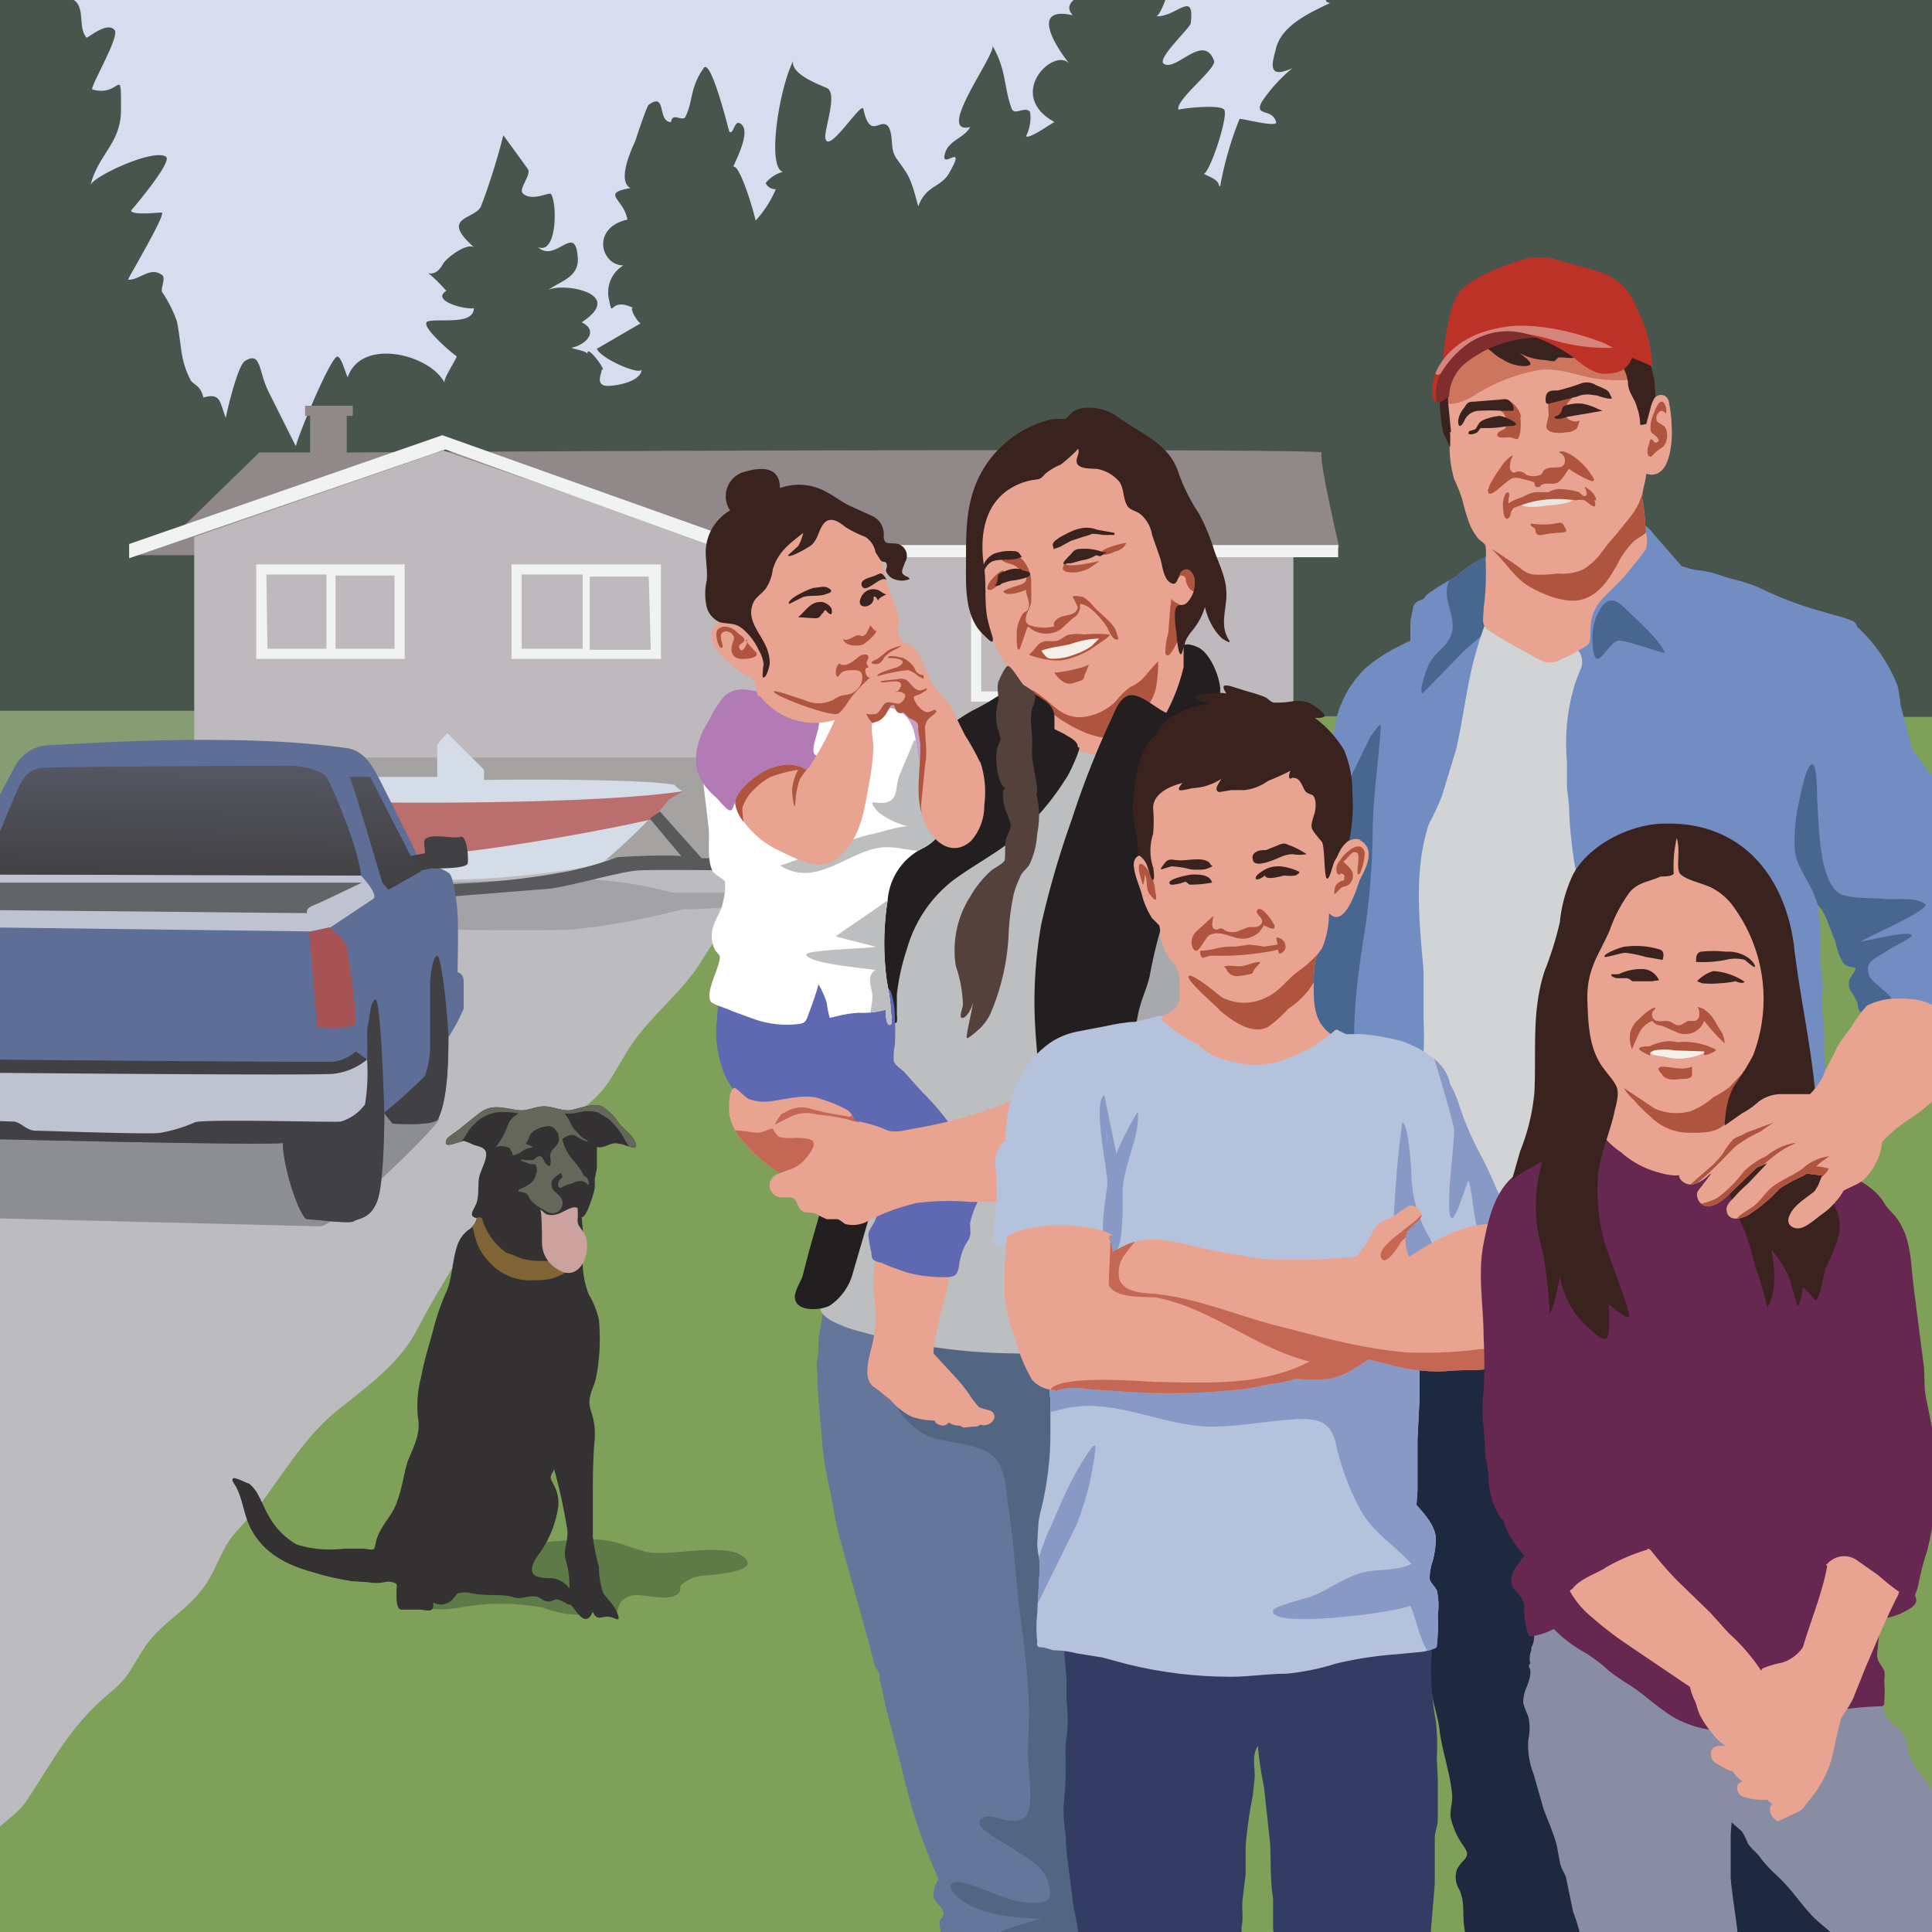
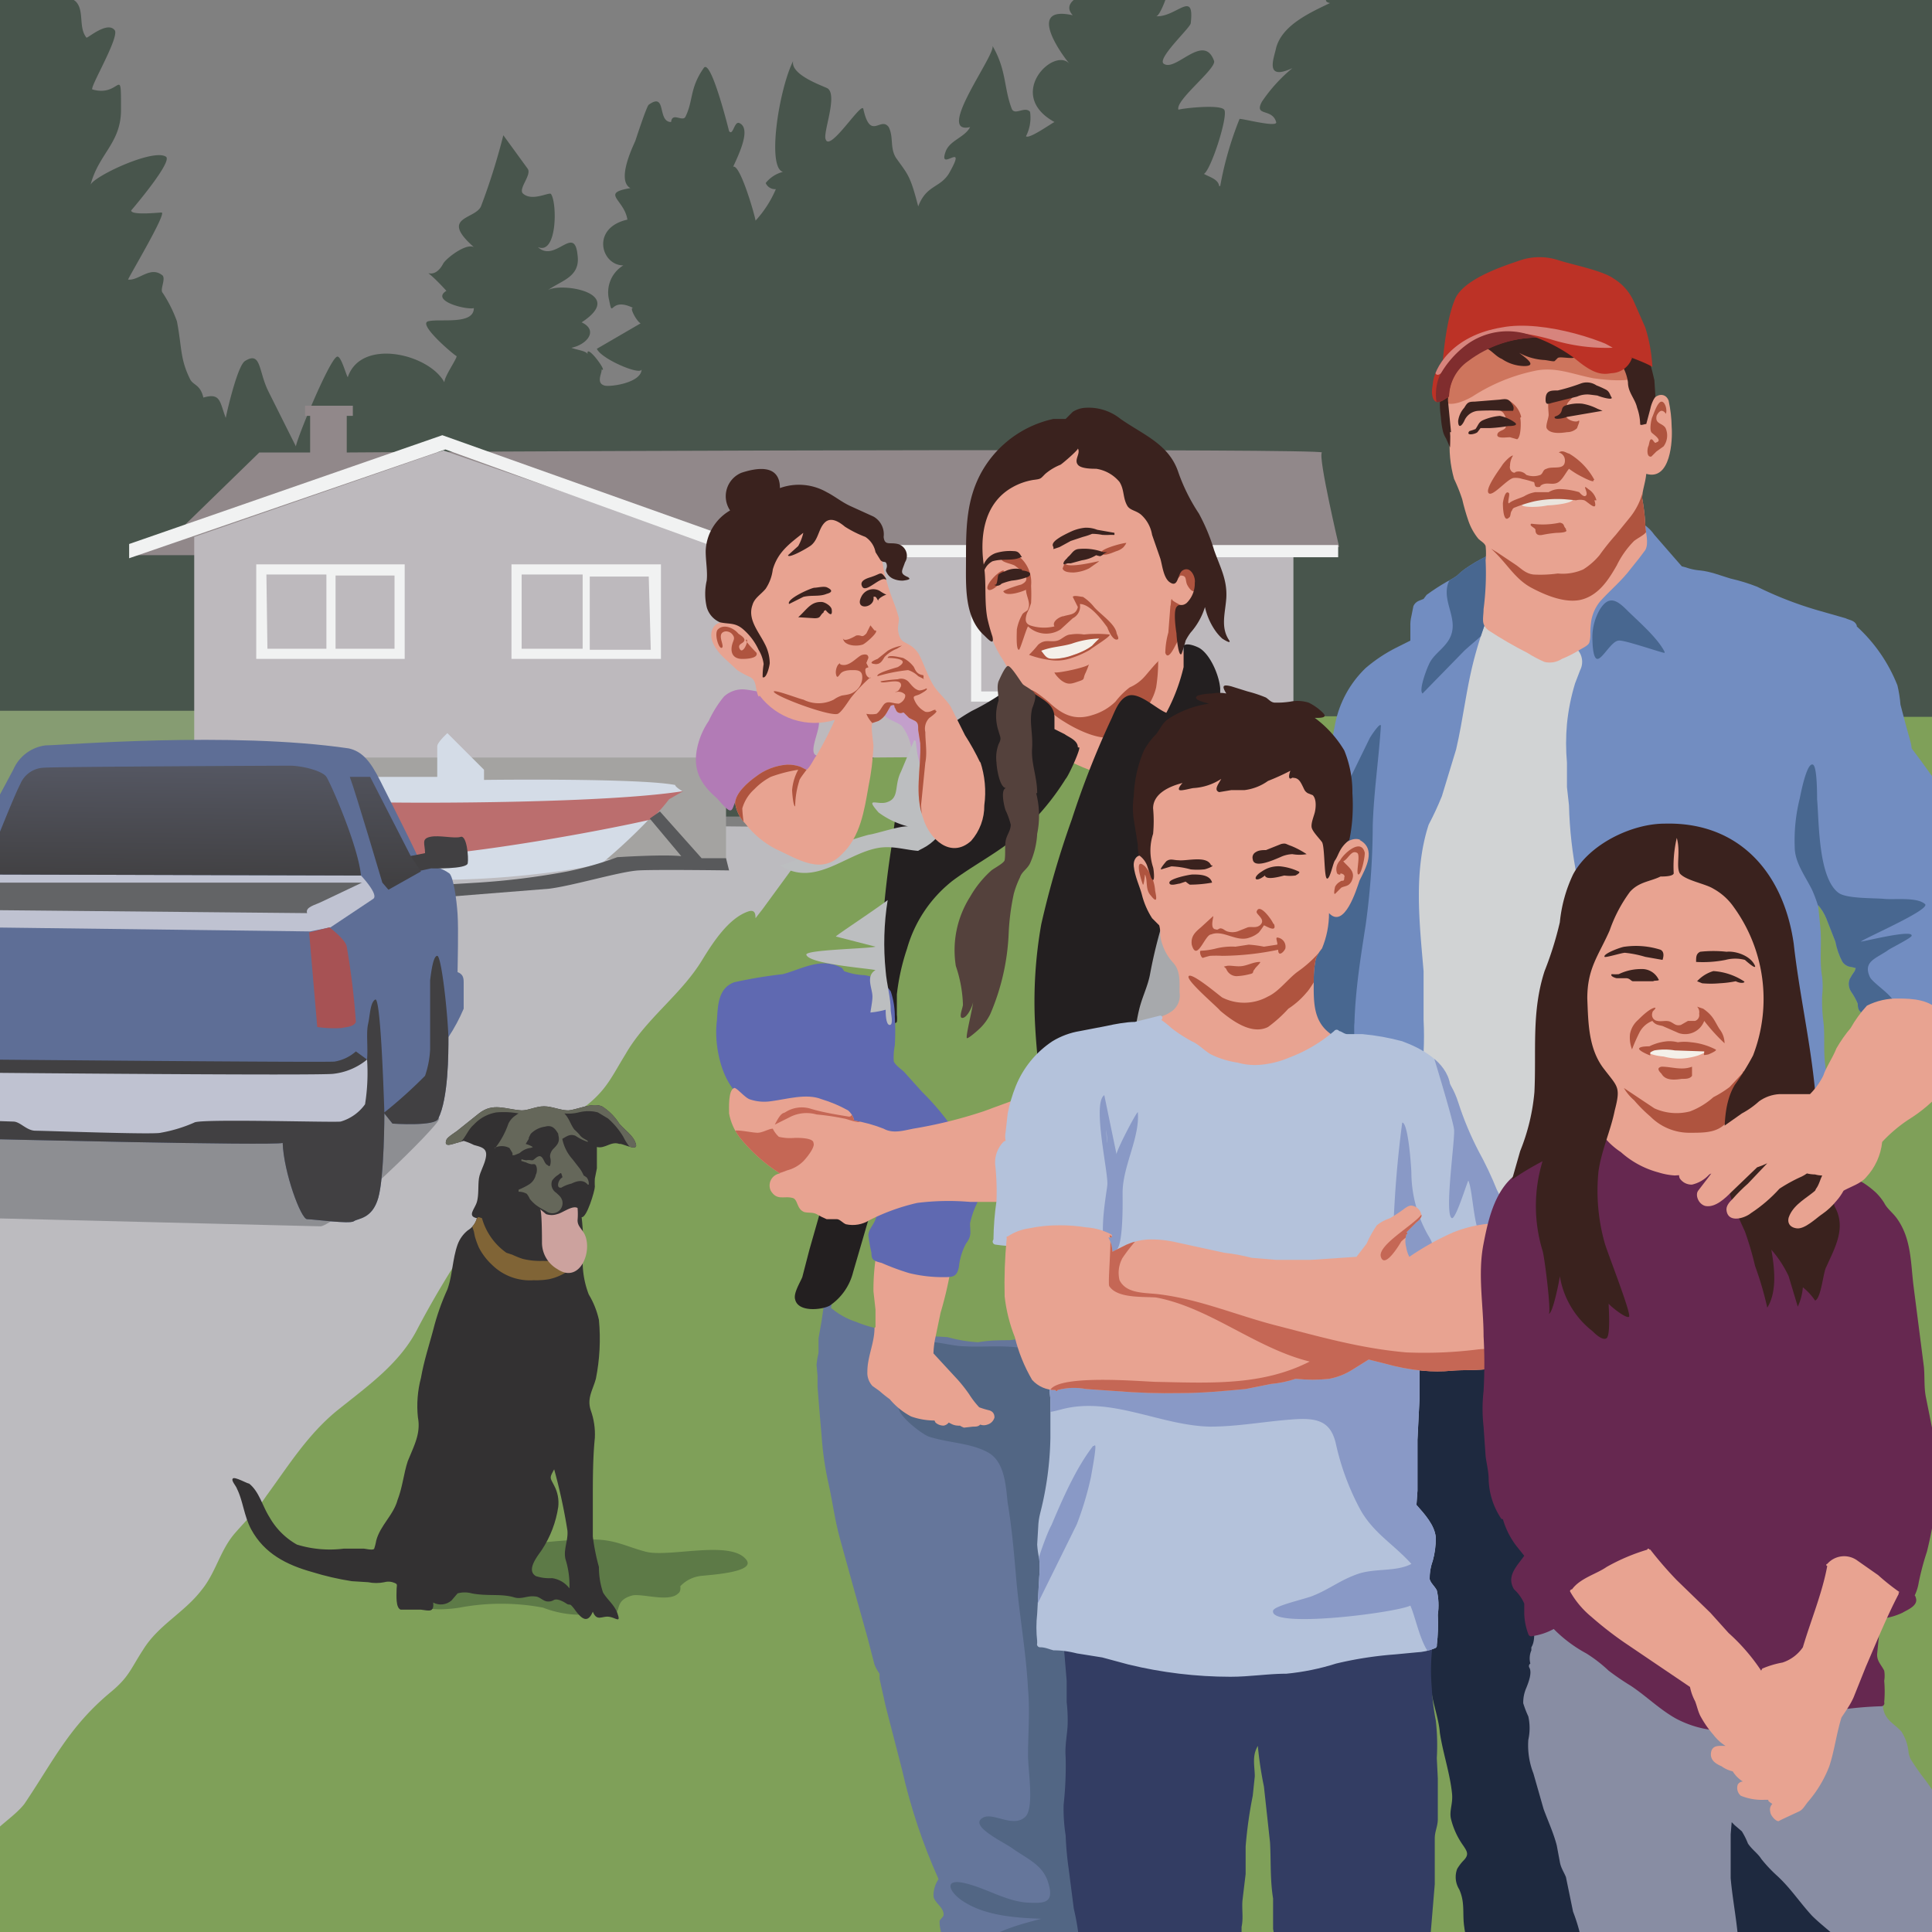
<svg xmlns="http://www.w3.org/2000/svg" xmlns:xlink="http://www.w3.org/1999/xlink" viewBox="0 0 190 190">
  <rect x="0" y="0" width="190" height="190" fill="#808080" stroke="none" />
  <clipPath id="b">
    <path d="M0 0h190v190H0z" />
  </clipPath>
  <clipPath id="c">
    <path d="M-1 80l2.3-4.3a4 4 0 013.2-2.4c1.6 0 18.2-1.4 29.8.3 1.3.3 2.1 1.2 3.1 3.2s3.8 7.5 4.1 8.4a3.8 3.8 0 012.7.7c.4.4.7 2.5.8 4s0 5 0 5.7c.5.2.6.5.6 1v2.6a17.7 17.7 0 01-1.5 2.8c0 1.6 0 6-1 8-.2.8-4.5.5-4.5.5l-.8-1s0 6.2-.6 8.3-2 2-2.4 2.3-4-.2-4.6-.2-2.3-4.6-2.4-7.5c-.8.3-29.6-.4-29.6-.4z" />
  </clipPath>
  <linearGradient id="a" gradientUnits="userSpaceOnUse" x1="17.1" x2="17.4" y1="86.7" y2="62.3">
    <stop offset="0" stop-color="#414042" />
    <stop offset="1" stop-color="#6b7187" />
  </linearGradient>
  <linearGradient id="d" x1="37.6" x2="38" xlink:href="#a" y1="86.8" y2="57.6" />
  <clipPath id="e">
    <path d="M62.5 112.4c-.2-.7-1.1-1.3-1.6-1.9a5.5 5.5 0 00-1.7-1.7c-1-.4-2.3.3-3.3.4-.8 0-1.6-.4-2.4-.4s-1.5.4-2.2.4c-1.6-.1-2.8-.8-4.2.3l-2 1.6c-.2.2-1.1.7-1.2 1-.3.8.6.4 1 .3l.7-.2a6 6 0 011 .4c.7.2 1.3.3 1.2 1.1s-.6 1.5-.7 2.2 0 1.6-.2 2.3-1 1.4 0 1.6a2 2 0 01-.9 1.2 3.2 3.2 0 00-1 1.4c-.5 1.4-.5 3-1 4.4a23.3 23.3 0 00-1.4 4c-.4 1.5-.9 3-1.2 4.7a10.8 10.8 0 00-.3 3.9c.3 1.6-.4 2.8-1 4.3-.4 1.2-.5 2.5-1 3.8-.4 1.5-1.7 2.5-2.1 4a5.6 5.6 0 01-.2.8c-.1.2-.9 0-1 0h-2a11 11 0 01-4.6-.4 7.1 7.1 0 01-2.7-2.7c-.7-1.1-1-2.5-2-3.3-.2 0-1.4-.7-1.6-.5s.3.7.4 1c.6 1.2.7 2.7 1.4 4 1.3 2.4 3.5 3.5 6 4.2a27.1 27.1 0 003.9.9l1.6.1a4 4 0 001.6 0 1.5 1.5 0 01.8 0c.6.2.4.2.4.8 0 .5-.1 1.7.4 1.9h2c.8.1 1.3.3 1.2-.7a1.6 1.6 0 001.8-.2l.6-.7a2.6 2.6 0 011.4 0c1.5.3 2.9 0 4.2.4.7.2 1.3-.2 2-.1.5 0 .8.5 1.3.5s.5-.2.8-.2.7.2 1 .4.3 0 .5.2a3.7 3.7 0 01.4.5c.6.8 1.2 1.3 1.7.1.4 1 .9.4 1.6.5s1.2.7.8-.4c-.3-.8-1-1.3-1.4-2a7.8 7.8 0 01-.4-2.5 20.7 20.7 0 01-.6-3v-3.6c0-2 0-4.1.2-6.1a7 7 0 00-.4-2.7c-.4-1.2.2-2 .5-3.1a20 20 0 00.3-5.8 8.3 8.3 0 00-1-2.5 9 9 0 01-.6-3.2 23.7 23.7 0 00-.1-4.4c.5.1 1.3-2.6 1.3-3a6.8 6.8 0 010-.8l.2-1v-2.1c.8.2 1.4-.6 2.2-.3.3-.1 2 .9 1.6-.1zM56 156.2a2.6 2.6 0 00-1.7-1 4.3 4.3 0 01-1.6-.2c-1-.6.2-2 .6-2.6a10.5 10.5 0 001.6-4.2 3.6 3.6 0 00-.4-2.1c-.4-.8-.5-.7 0-1.6a55 55 0 011.3 6c.1 1-.4 1.8-.2 2.8a8.5 8.5 0 01.4 2.9z" />
  </clipPath>
  <clipPath id="f">
    <path d="M105.2 156.3l.5-3c.3-2.3.7-4.7 1.2-6.9a14.2 14.2 0 00.4-3.1l-.2-3a24 24 0 00-.2-2.8 8.7 8.7 0 01-.3-2V134c0-.6.5-1.4-.1-2a2 2 0 00-1-.4c-.4 0-1 .2-1.4 0a.4.4 0 00-.3 0h-.5a8.8 8.8 0 00-1.3 0 8.3 8.3 0 01-1.2 0l-1.5.2c-1 0-2 0-3.1.2a13.8 13.8 0 01-3-.5l-1.7-.1-1.3-.3-3-.3a11.7 11.7 0 01-3-.8 7.3 7.3 0 01-2.5-1.4.3.3 0 000-.4l-.2-.2a.1.1 0 00-.2 0 .3.3 0 00-.3.1 1 1 0 000 .4l-.2 1.4-.3 1.7v1.4a9.6 9.6 0 00-.2 1.2l.1 1.1v1.1l.2 2.5.2 2.3a30.8 30.8 0 00.7 4.8c.4 1.8.6 3.5 1.1 5.3l1.3 4.7.7 2.5.7 2.5.7 2.7a4 4 0 00.5.9v.5l.6 2.7 1.6 6.2a57 57 0 003.6 10.8 2.9 2.9 0 00-.5 1.6c0 .7 1 1.1 1 1.9 0 .2-.3.4-.4.6a3.9 3.9 0 00.2 1.3 4.4 4.4 0 00.2 1.4.6.6 0 000 .1 1.5 1.5 0 00.2.3.2.2 0 00.3-.1h.2a10.9 10.9 0 011.4 0 5.4 5.4 0 00.8.2 12.6 12.6 0 002 0h4.5a9.6 9.6 0 001.5-.2 6.6 6.6 0 011.2 0 .4.4 0 00.7-.3.5.5 0 000-.2h1.1c-.2-4.1-1-8.2-.8-12.3 0-1.8-.4-3.7-.4-5.5l.1-7.2a30 30 0 000-3.1c0-1.2-.9-2.7-.7-3.8l.3-3z" />
  </clipPath>
  <clipPath id="g">
    <path d="M117.3 55.5l-1.7-1.6a7.9 7.9 0 01-1.2-1.9l-2.1-4.3a8.3 8.3 0 00-2.6-3.3 4.7 4.7 0 00-4-.7 12.5 12.5 0 00-7.4 3.8 10.3 10.3 0 00-2.1 8.7c.5 3.2.6 6 2.5 8.8a23.9 23.9 0 002.1 3.2l1.6 1.5a3.4 3.4 0 01.8 2.4 2.8 2.8 0 001.7 2.6 17.3 17.3 0 002.2 1c.5.1 1.7.6 2.1.3s.4-.8.5-1.2a3.7 3.7 0 011-1.6c1-1 2.5-1 3.7-1.7a6 6 0 002.4-4.2 9 9 0 00-.2-2.6 8 8 0 00-.4-1 5.2 5.2 0 010-2.5 3.6 3.6 0 010-.8l.8-.5a3.4 3.4 0 00.3-4.4z" />
  </clipPath>
  <clipPath id="h">
    <path d="M91.8 78.9l-1.4-4c-.4-1.3-.2-2.5-.8-3.7a2.7 2.7 0 00-2.4-1.6 4.1 4.1 0 00-1.4.4 4.5 4.5 0 01-2 .4l-3.8.2a9.5 9.5 0 01-3.6-1.2 5 5 0 00-5.7.9c-2 1.7-1.7 4.7-1.5 7l.5 4.2c.1 1.2-.2 3.1.4 4.2.3.4 1 .7 1.2 1a6 6 0 01-.2 2c-.2 1.2-1.1 2-1.1 3.3a3 3 0 00.3 1.4c.1.2.5.5.5.7a3.4 3.4 0 01-.2.9c-.2.8-1.2 2.7-.7 3.5.2.3 1.7.7 2 .9l2.2.8a9.6 9.6 0 004.5.5c.7-.1.7-.4 1-1.2a27.9 27.9 0 00.9-2.7 9.7 9.7 0 01.8 1.8 9 9 0 00.3 1.5l1.3-.3a13.8 13.8 0 011.5-.2 8.4 8.4 0 002.7-.3c0 .3 0 1.5.4 1.5s.1-1.2.1-1.4c0-1.3-.4-2.6-.5-3.9a27 27 0 01.2-7 6.2 6.2 0 013.5-5.1 4.7 4.7 0 001.3-1l.4-.4.3-.1c.5-.9-.7-2.3-1-3z" />
  </clipPath>
  <clipPath id="i">
    <path d="M96.4 75a24.1 24.1 0 00-1.5-2.7l-1.4-2.8c-.5-.8-1.2-1.3-1.7-2.1s-.9-2-1.4-3a2.6 2.6 0 00-1-1c-.5-.3-.8-.3-1-1s0-1 0-1.6a14.2 14.2 0 00-.6-1.8 21.6 21.6 0 01-.9-3 12 12 0 00-.8-2.9c-2-4-7.2-3.5-10.2-1.2a9.3 9.3 0 00-3.4 5.4c-.2 1 .1 2.9-.4 3.7 0 0 0 .2-.2.2h-.7a1.1 1.1 0 00-1.1.6c-.5 1 .3 2.1 1 2.8l1.4 1.3a8.7 8.7 0 001.3.7c.5.3.5.8.6 1.3 0 0 .2.9.3.5a6.8 6.8 0 007.4 2.4 34.2 34.2 0 01-1.8 3.5c-.2.2-.7 1.3-1 1.4l-.6-.3a3.6 3.6 0 00-1.3-.2 5.7 5.7 0 00-3.1 1.2c-.7.5-2 1.6-2 2.6a3.6 3.6 0 001 2 9 9 0 003 2.5c2.2 1 4.5 2.6 6.5.5 1.8-1.7 2.2-4.3 2.6-6.6a25 25 0 00.5-4c0-.4-.3-2-.1-2.3l.6-.2a2.1 2.1 0 00.8-.8l.4-.7c.5-.2.3.1.4.2s.1.4.4.5.4-.1.5 0l.5.5.6.3c.3.2.3.4.3.9l.2 1.3c.1 2.5-.6 5 .3 7.4.6 2 2.7 4 4.7 2.2a5.2 5.2 0 001.3-3.5 9.5 9.5 0 00-.4-4.3z" />
  </clipPath>
  <clipPath id="j">
    <path d="M102.9 107.3c-.2-.3-5.6 1.8-6.2 2a45.4 45.4 0 01-6.9 1.7c-1 .2-2 .5-2.9 0a14 14 0 00-2.9-.8 1.8 1.8 0 00-.6-1 13 13 0 00-2.6-1.1c-1.5-.6-3.4 0-5 .2a4.4 4.4 0 01-2.1-.2c-.5-.2-1.3-1.2-1.5-1.1-.6.2-.5 2-.5 2.5a5.5 5.5 0 001 2.3 16.4 16.4 0 004 3.6 1.2 1.2 0 00-.9 1.7c.6 1 1.3.5 2.1.7.6.1.4 1.1 1.2 1.4.4.1.8 0 1.2.2a8.2 8.2 0 001 .5h1c.3 0 .6.4.9.5a3.1 3.1 0 002.3-.4 20.3 20.3 0 014.7-1.7 24.7 24.7 0 015.2-.1h3c.7 0 2.4.2 2.8-.3v-.7c0-.5.2-1 .3-1.4l.6-3 .5-3c.1-.3.5-2.5.3-2.5zm-4.2 10.5a9.5 9.5 0 002.2-.6c0 .6.1.4-.4.6a6.7 6.7 0 01-1.8 0z" />
  </clipPath>
  <clipPath id="k">
    <path d="M191.6 99l-.2-2.6v-2.8-6.8l.2-2.3v-3.2a13 13 0 00-.1-2.6 5 5 0 00-1.2-2.1.1.1 0 00-.1 0l-1.3-1.8-.9-1.2a3.6 3.6 0 00-.1-.6l-.5-1.8-.5-1.9a12.2 12.2 0 00-.3-1.9 15.6 15.6 0 00-4-5.8.3.3 0 000-.1c-.2-.5-.7-.5-1.1-.7l-2.8-.8a36.3 36.3 0 01-5.9-2.3 18 18 0 00-2.6-.8c-1-.3-2-.7-3-.8a5.4 5.4 0 01-1.4-.3l-.4-.1-.7-.8-2-2.3a4 4 0 00-1-1c-.4-.3-1.2-.2-1.6-.1l-3.1.3a31.7 31.7 0 00-6.7 1.6h.1v-.2a3.4 3.4 0 01-1.1.4c-.4 0-.7.2-1 .3a14.3 14.3 0 00-2.1.8A15.1 15.1 0 00144 56a7.5 7.5 0 00-.7.6 7.3 7.3 0 01-1 .6 21.3 21.3 0 00-2 1.3l-.3.4-.5.2a1 1 0 00-.5.5l-.2 1a3.6 3.6 0 00-.1 1v1.4l-1.4.7a15 15 0 00-3 2 10.4 10.4 0 00-3 5.5 37.2 37.2 0 00-.7 6 21.4 21.4 0 01-.5 3.3l-.5 2.9c0 1-.5 1.8-.7 2.7l-1 3.4a22 22 0 00-1.2 6.1 11.4 11.4 0 001.2 5.1 7.7 7.7 0 001.5 2.3c.5.5 1 1.3 1.8 1.5a.1.1 0 00.1 0 5 5 0 001.2 1 14.2 14.2 0 002.2 1.2c1.5.6 2.8 1.6 4.3 2.2a2.7 2.7 0 01-.1.7c-.1.2 0 .3.2.2a2.5 2.5 0 00.4-1l.1-1.7c.1-1.2.4-2.4.4-3.6a31.6 31.6 0 000-3.2V98v-2.5c-.4-4.7-1-9.8.5-14.4a30.7 30.7 0 001.3-2.8l1.4-4.6c.7-3 1-6 1.8-9a40.9 40.9 0 011.4-4.3 9.7 9.7 0 01.7-1.5l.3-.5c1.4 0 2.8-.8 4.1-.8s2.7-.2 4-.2a16 16 0 00-1.1 3 5 5 0 00.5 3.1 4.2 4.2 0 00.4.6 1.8 1.8 0 01.1 1.8l-.5 1.3a20.6 20.6 0 00-.8 4 21.1 21.1 0 000 3.8v2.4l.2 1.8a41 41 0 00.8 7.1 1.7 1.7 0 000 .5c.2 1.3 0 2.5.3 3.8s.2 2.5.3 3.7l.4 3.6a46.4 46.4 0 01.1 4.7l.2 4.2c0 1.4.2 3 0 4.6a10.6 10.6 0 00.2 3.4.7.7 0 01-.3 0c-.2-.2-.5.1-.3.3a2.2 2.2 0 001.3.4 27 27 0 013.3.7c2 .5 4.2 1 6.3 1.3l3 .5 3 .4c1 .1 2 .6 2.9.7a28 28 0 003.4.4.2.2 0 00.3 0c.6-.6.6-2 .6-2.9l-.2-1.7a15.2 15.2 0 01.2-2 12.7 12.7 0 00-.2-3.8c-.3-1.5-.2-3-.4-4.4s0-3-.2-4.4a15 15 0 01-.1-2.4 8.2 8.2 0 000-1.8c-.3-1.7 0-3.4-.2-5.1l-.2-2a5 5 0 01.8 1.3l.9 2.3a7 7 0 00.7 2 1.2 1.2 0 00.9.5l.4.1a1.6 1.6 0 01-.1.3 6.8 6.8 0 00-.5.8 1.4 1.4 0 00.2 1.3 6.2 6.2 0 01.6 1.1 1.6 1.6 0 00.1.6.7.7 0 00.9.3c.8-.2 1.5-.7 2.4-.9a7.2 7.2 0 013.3.2 6.4 6.4 0 011.4.6l.4.2a.3.3 0 00.4-.3v-.1a.2.2 0 00-.1-.3z" />
  </clipPath>
  <clipPath id="l">
    <path d="M164.4 42a13.2 13.2 0 00-.3-2.6c-.3-.8-1.2-.7-1.6 0-.4-2.5-.4-5.5-2.9-7s-6.1-1.8-9-1.5a14 14 0 00-4.4 1.1 6.6 6.6 0 00-2.8 2.9 9.9 9.9 0 00-1.3 3.8c-.1 1.4.4 2.8.5 4.2a11.7 11.7 0 00.4 4.2 16.5 16.5 0 01.8 2 21.2 21.2 0 00.6 2.1 5.7 5.7 0 001 1.8c.2.2.6.4.7.7a6.4 6.4 0 010 1.4 27 27 0 01-.2 4.8c0 .9-.3 1.5.5 2.1a39 39 0 003.8 2.2 11.8 11.8 0 001.7.9 2.2 2.2 0 001.7-.3 11.2 11.2 0 001.6-.8c.3-.2 1-.5 1.1-.8a3 3 0 00.1-1 9 9 0 01.1-1.2 4.1 4.1 0 01.9-1.9c1-1.1 2.1-2 3-3.2l.8-1 .6-.8c.4-.7 0-1.8 0-2.6a19.6 19.6 0 00-.3-2.5c0-.8.3-1.4.4-2.4 2.4.7 2.6-3.3 2.5-4.6z" />
  </clipPath>
  <clipPath id="m">
    <path d="M160.5 35.2c-2-1.6-8.7-3.8-12.8-3-4.9.8-6.7 4-6.8 5.6-.2 1.2 0 1.5.3 1.7.4.2 1.1-.4 1.3-.5a4.4 4.4 0 011.9-3.5 11.5 11.5 0 016.7-2.3 15.4 15.4 0 013.7 2c1.8 1.5 2.6 1.7 3.7 1.5a2.2 2.2 0 002-1.5z" />
  </clipPath>
  <clipPath id="n">
    <path d="M133.8 82.6c-.9-.4-1.9.6-2.4 1-.2-3 .6-6.3-1.6-8.8-2-2.2-6-1.7-8.7-1.6s-5.6.8-7.3 3.2-1.4 5.4-1 8.2c-.5-.9-1.4-.4-1.3.6s.6 2 .8 2.8a7.8 7.8 0 001 2.3l.7.7a3 3 0 01.1 1 5 5 0 001.2 2.6c.8.8.7 1.9.7 3a1.9 1.9 0 01-1 2c-.4.3-1.9.7-2.1 1.1-.3.7.6 1.7 1 2.2a9.4 9.4 0 002.7 1.8 16.4 16.4 0 006.2 1.8 10.2 10.2 0 006-1.5 18 18 0 002-2c.7-.5 1.3-.6.4-1.1-2.2-1.3-2-3.5-2-5.8a9.6 9.6 0 01.2-1.8 3.2 3.2 0 01.6-1 9 9 0 00.7-3.5c1.5 1.6 2.7-2.3 3-3.2.6-1.2 1.7-3.1 0-4z" />
  </clipPath>
  <clipPath id="o">
    <path d="M148.6 120.8a15.2 15.2 0 00-1.4-3.8 34.3 34.3 0 00-1.8-3.8 31 31 0 01-2-4.8 8.3 8.3 0 00-.7-1.6l-.1-.2c-.4-2.2-2.8-3.5-4.7-4.2a23 23 0 00-3.9-.7h-1.5c-.3 0-.6-.3-.8-.3a.3.3 0 00-.5 0 14.7 14.7 0 01-4.4 2.6 9.2 9.2 0 01-2.7.7 6.3 6.3 0 01-2.4-.2 8.9 8.9 0 01-2.6-.8c-.7-.4-1.2-1-1.9-1.3a13.8 13.8 0 01-2-1.3 8.4 8.4 0 00-1-.8.2.2 0 00-.2-.4l-2.4.6c-.8 0-1.9.2-2.8.4l-2.6.5a7.5 7.5 0 00-2.7 1 9.6 9.6 0 00-3.6 4.4 14.9 14.9 0 00-.8 2.7l-.2 1.8a2.2 2.2 0 000 .9c-.2 0-.3.2-.4.3a2.9 2.9 0 00-.6 2.3 25.1 25.1 0 01.1 3.3 28.3 28.3 0 00-.3 3.8.3.3 0 00.2.5 17.8 17.8 0 004.3.1 10.6 10.6 0 00.2 2.8c.1 1.1 0 2.3.2 3.4a26.2 26.2 0 01.2 3.5 6.5 6.5 0 00.4 3 14.2 14.2 0 00.1 2.4v3.8a32 32 0 01-1 7.4 6.3 6.3 0 00-.2 1.4l-.1 1.7a9 9 0 00.2 1.4 9 9 0 010 1.8l-.2 3.6a12 12 0 000 2.7.2.2 0 000 .1v.1a.3.3 0 00.3.4c.5 0 .9.2 1.3.3.8 0 1.5.1 2.3.3l2.5.4 2.6.7a42.7 42.7 0 0010 1.2c1.9 0 3.7-.3 5.5-.3a23.7 23.7 0 004.9-1 36.6 36.6 0 015.8-.9l2.1-.2a5.2 5.2 0 001.8-.4.3.3 0 00.2-.2.2.2 0 000-.1 17.8 17.8 0 00.1-3 6.5 6.5 0 00-.1-2.4c-.2-.4-.6-.7-.7-1.1a5 5 0 01.3-1.8 8.2 8.2 0 00.3-2.3c-.1-1.2-1.1-2.3-1.9-3.2l.1-1.4v-5l.2-4v-4.3a19.8 19.8 0 010-2.3 17.2 17.2 0 000-1.9 16.7 16.7 0 00.2-2l-.1-2.1 1.6-.9a19.2 19.2 0 012.7-1 19 19 0 004.6-1.6c.3-.1.3-.6 0-.7z" />
  </clipPath>
  <clipPath id="p">
    <path d="M148.1 120.4a.2.2 0 00-.2 0 7.7 7.7 0 00-2 0 13 13 0 00-3 .8 26.6 26.6 0 00-4.3 2.4 2.9 2.9 0 01-.3-.9 2.4 2.4 0 010-1.3.1.1 0 000-.2l1-1a1.3 1.3 0 00.5-.6 1.1 1.1 0 00-.8-1c-.3-.1-.5 0-.8.2a15.2 15.2 0 01-1.5 1 4 4 0 00-1.3.7 10.8 10.8 0 00-1 1.8l-1 1.3-4.5.3h-3.4l-2.4-.2a19.1 19.1 0 00-2.7-.5l-4.6-1a10.7 10.7 0 00-3-.3 6 6 0 00-2 .5l-1.4.7a3 3 0 00-.4-1.4h.2c.2 0 .2-.2.1-.3a6.3 6.3 0 00-2.5-.7 15.7 15.7 0 00-2.6-.2 14.1 14.1 0 00-3 .3 5 5 0 00-2.1.8H99v.2a47.6 47.6 0 00-.2 5.7 15.6 15.6 0 001 4 15.8 15.8 0 001.7 4.2 3 3 0 002.3 1 .1.1 0 00.2 0 6.3 6.3 0 012.8-.1l2.9.2a62.8 62.8 0 006.4.2c2.2 0 4.2-.2 6.4-.4l2.5-.5a10.4 10.4 0 002.4-.5h.1a15.2 15.2 0 003.2 0 6.5 6.5 0 002.3-.9l1.6-1 1.6.4a21 21 0 003.7.7 15.4 15.4 0 002.9 0c1.2-.1 2.5 0 3.8-.2a.2.2 0 00.4-.2c0-1.2.5-2.4.5-3.6l.2-3.8c.2-2.2.5-4.5.5-6.6a.1.1 0 00-.1 0z" />
  </clipPath>
  <clipPath id="q">
    <path d="M190.8 99.5c-1-1.2-2.7-1.3-4.1-1.3a6.5 6.5 0 00-3.1.7 11.8 11.8 0 00-1.6 2.2 13.7 13.7 0 00-1.4 2c-.4 1-1 1.8-1.3 2.7a7 7 0 01-1.3 1.8H175a3.8 3.8 0 00-2 .7 8.4 8.4 0 01-1.7 1.2l-1.7 1.2a17.7 17.7 0 00-2.2 1.9 8.4 8.4 0 00-1.5 1.7c-.3.4-1 1-.7 1.6a1.4 1.4 0 001.2.6 3.3 3.3 0 001.7-1l.2-.1-.3.4-1 1.3c-.3.4 0 1.3.7 1.5 1 .2 2-.8 2.6-1.4l2.5-2.4a8 8 0 001-.4l-1.9 2a16.2 16.2 0 00-1.5 1.5c-.3.3-.7.7-.6 1.2.2 1.2 1.8.7 2.4.2a14.4 14.4 0 002.8-2.4 15.5 15.5 0 012.2-1.2 3.6 3.6 0 00.5-.3 3.5 3.5 0 00.8.1 2.5 2.5 0 00.7.1c-.2.4-.3.9-.6 1.3l-.1.2c-.8.7-2 1.3-2.5 2.4-.3.6-.1 1.2.7 1.3s1.9-1 2.5-1.4a6.8 6.8 0 001.4-1.3 5.4 5.4 0 00.7-1c.7-.4 1.7-.7 2.2-1.3a6 6 0 001.6-3.5 14.5 14.5 0 012.6-2.2 14.8 14.8 0 003.4-2.9l-.2-7.7z" />
  </clipPath>
  <g clip-path="url(#b)">
-     <path d="M-1.5-.9h134.3v48H-1.5z" fill="#d8dcef" />
    <path d="M131.8-.9v.2c-.9.1-2 .8-1 1-2.1 1-4.7 2.2-5.3 4.4-.2 1-1.2 3.3 1.6 2a15.6 15.6 0 00-3 3.3c-.8 1.5 1 .6 1.4 2 .2.6-3.5-.4-3.6-.3a33.7 33.7 0 00-1.9 6.6h-.1c-.1-.7-1-.9-1.5-1.2.7-.4 2.4-5.7 2-6.3s-4.5-.1-4.5 0c-.4-.9 3.7-4 3.5-4.8-1-2.8-3.7 1-4.9.3-.9-.4 2.5-3.5 2.6-4 .4-3.4-1.4-.6-3.4-.7.4 0 1.4-2.7 1.2-3-.8-1-11.8.3-9.4 2.9-4.5-1-1.3 3.6-.3 4.8-1.5-1.8-6.4 3-1.5 5.7-.4.2-2.5 1.7-2.8 1.4a4 4 0 00.4-2.4c-.5-.6-1.5.4-1.8-.3-.8-2.1-.5-3.8-1.9-6.2.4.8-5.7 8.8-2.2 8-.5 1-2 1.3-2.4 2.4-.8 2.2 2.3-1.3.3 2.2-.9 1.4-2.2 1.1-3 3.2-.8-3.1-1-3.1-2.2-4.8-.6-1-.2-2-.7-3-.8-1.1-1.8 1.4-2.5-1.8-.2-.7-3.3 4.3-3.7 3-.3-.6 1.2-4.3.2-5-.3-.2-3.7-1.3-3.4-2.7-1.4 2.8-2.6 10.5-1 10.9a3.2 3.2 0 00-1.7 1.1 1 1 0 001 .6 10.8 10.8 0 01-2 3.1c0-.3-1.5-5.6-2.2-5.3.6-1.3 1.8-3.8.6-4.3-.5-.2-.6 1.3-1 .8 0 0-1.8-7.3-2.5-6.2-1.4 2-1 3.2-1.8 4.8-.3.5-1.3-.5-1.4.5-1.4 0-.4-3-2.2-1.7-.2.1-1.4 3.8-1.3 3.5 0 .1-2 3.9-.5 4.7-3 .5-.6 1.1-.3 3.1-3.6.8-2.6 4.5-.4 4.5a3.1 3.1 0 00-1.4 3.4c.4 2 0-.4 2.4.8-.5-.2.3 1.3.7 1.5l-4.3 2.5c.4 1 4.4 2.7 4.4 2 0 1.4-3.3 1.8-3.7 1.6-.9-.3 0-1.5-.3-1.6.9.6-1.6-2.8-1.3-1.4 0-.4-1.2-.5-1.6-.7 1.5-.3 2.7-1.7 1-2.5 4.6-3-2.4-4-3.4-3.1 1.3-1 3.3-1.3 3-3.5-.3-3.1-2.2.8-3.9-.8 1.9.8 1.9-4.3 1.3-5.2-.1-.3-1.9.8-2.8-.1-.4-.5.9-1.8.5-2.4l-2.4-3.3a63.7 63.7 0 01-2.2 7c-.6 1.3-4.1 1-.7 4-.8-.4-2.7 1.1-3 1.6-1.2 2.3-2.7-.6.3 2.7-1.6 1 2 1.9 2.7 1.7 0 1.7-3.4 1-4.5 1.3s3 3.7 2.8 3.4c.1.2-1.2 2-1.2 2.6-1.5-2.8-8.2-4.4-9.5-.5-.2-.3-.7-2.3-1.1-2-.8.5-3.9 8-4 8.8l-2.7-5.4c-1-2-.7-4-2.3-3-.7.4-1.7 4.6-1.9 5.6-.6-1.6-.5-2.5-2.2-2-.3-1.3-1-1.2-1.3-1.8-1-2-.8-3.1-1.3-5.7a13.1 13.1 0 00-1.4-2.8c-.3-.3.3-1.3 0-1.7-1.2-1-2.3.5-3.4.4-.1 0 3.8-6.5 3.3-6.6-.3 0-3 .3-3-.2 0 0 4.2-4.9 3.4-5.3-1.3-.8-7.2 2-7.4 2.8.8-3.1 3-4.1 3-7.4 0-4.6 0-1.2-2.8-2-.4 0 2.6-5 2.2-5.8-.7-1-2.7.8-2.8.7-.8-1-.2-2.6-1-3.5s-8.4-3.6-9.8-2c-1 1.2.1 1.7.8 2.3l-.2 70H21l1.8 9.8h169V-.9z" fill="#48554c" />
    <path d="M-1.7 186.4l85.8-105s-85.8-1-85.8 0z" fill="#bcbbbf" />
-     <path d="M40.8 91.4c2.2 0 11.7.2 15.6 0a71.1 71.1 0 0010.8-2c1 .1 5.9-.3 5.9-.3l-.3-1.3h-6.6a40.5 40.5 0 00-10.6-1.4l-15.1.5z" fill="#a3a2a5" />
    <path d="M-1 119.8l32.5.8c1.5 0 11.8-10 11.7-10.6s-4.7-3-4.7-3l-40 1.1z" fill="#8d8e92" />
    <path d="M88.9 70.4L75 89.4l-.7.9c0-.5-.1-.8-.6-.7-2 .6-3.6 3.1-4.7 4.9-2.1 3.4-5.5 5.7-7.5 9.2-1.3 2.1-1.8 3.4-3.8 5-1.8 1.4-4 2.4-5.5 4-2.7 2.6-4.1 6.6-6.2 9.7a90.4 90.4 0 00-4.9 8.2c-1.7 3.4-4.8 5.6-7.8 8s-4.9 5.5-7.1 8.5c-1 1.5-2 2.4-3.2 3.8-1.4 1.7-1.8 3.8-3.2 5.5-1.7 2.2-4.2 3.4-5.7 5.8-1.3 2-1.4 2.7-3.2 4.2-4.1 3.4-5.6 6.7-8.5 11-1 1.3-3 2.4-3.7 3.7-1.1 2-.6 4-.3 6.3.2 2.4 1 8.6 4.5 5.8a4.1 4.1 0 00.7-.9c25.5-.2 187.5 0 187.5 0V70.5z" fill="#7fa059" />
    <path d="M-1 69.9H20v14.4H-1z" fill="#869c72" />
    <path d="M131.7 53.8s-2.1-8.9-1.7-9.3-71-.2-95.9 0v-3.6h.6v-1H30v1h.5v3.6h-5L18 51.8l-1.3.8-4 2h6.5v-.8z" fill="#91888a" />
    <path d="M71.1 74.6h-52V52.8l24.5-8.5 29.8 10.3h53.8v19.6z" fill="#bdb9bd" />
    <path d="M12.7 54.9v-1.4l30.8-10.7L73 53.3l.1 1.5-29.3-10.6zM75 53.6h56.6v1.2H75z" fill="#f1f2f2" />
    <path d="M19.2 74.5h52.2v10H19.2z" fill="#a4a3a1" />
    <path d="M25.2 55.5v9.3h14.6v-9.3zm1 1h5.9v7.3h-5.8zm12.6 7.3H33v-7.2h5.8zM50.3 55.5v9.3H65v-9.3zm1 1h6v7.3h-6zM64 63.9H58v-7.2h5.8zM95.5 59.7V69H110v-9.3zm1 1h5.8V68h-5.8zM109 68h-5.8v-7.2h5.8z" fill="#f1f2f2" />
    <path d="M36.4 76.4H43v-3c0-.4 1-1.3 1-1.3l3.6 3.6v1s15.2-.2 18.8.5c0 .2.7.6.7.6l-1.4.7a54.5 54.5 0 01-6.4 6.3c-.7.5-9.9 1.9-17.2 1.7-3.4-1-5.8-10.1-5.8-10.1z" fill="#d4dce7" />
    <path d="M37.2 79a25.2 25.2 0 002.4 5.3c7.2-.3 19.6-2.6 24.4-3.7a16.1 16.1 0 001.8-2l1.4-.8c-7.5 1.2-26 1.2-30 1.1z" fill="#bb6e6e" />
    <path d="M42.7 88.3l11.3-.9c2.4-.3 7-1.7 8.8-1.8s8.9 0 8.9 0l-.3-1.2H69l-4.1-4.6-1 .7 3.1 3.7c-1.7-.2-6.3.1-6.3.1a33.1 33.1 0 01-4.9 1.4 72.3 72.3 0 01-8.8 1.1l-5 .3z" fill="#58595b" />
    <g clip-path="url(#c)">
      <path d="M-1 80l2.3-4.3a4 4 0 013.2-2.4c1.6 0 18.2-1.4 29.8.3 1.3.3 2.1 1.2 3.1 3.2s3.8 7.5 4.1 8.4a3.8 3.8 0 012.7.7c.4.4.7 2.5.8 4s0 5 0 5.7c.5.2.6.5.6 1v2.6a17.7 17.7 0 01-1.5 2.8c0 1.6 0 6-1 8-.2.8-4.5.5-4.5.5l-.8-1s0 6.2-.6 8.3-2 2-2.4 2.3-4-.2-4.6-.2-2.3-4.6-2.4-7.5c-.8.3-29.6-.4-29.6-.4z" fill="#5e6e96" />
      <path d="M37.8 109.4a45.9 45.9 0 004-3.6 9.3 9.3 0 00.5-2.6v-6.8c.1-.8.3-2.4.7-2.4s1 5.3 1.1 8 0 7 0 7l-1 2.4-4.2.2-.7.2zM37.8 109.4c-.1-3-.4-11.4-.9-11.1s-.5 1.5-.7 2.4 0 2.2-.1 3.5l-1.1-.8a4.2 4.2 0 01-2.1 1c-1 .1-34.2-.2-34.2-.2l.2 8.6 28.8.2-.6 2.4 1.7 5h8.7s.4-8 .3-11z" fill="#414042" />
      <path d="M-1 105.5s32.5.3 33.8.1a6.3 6.3 0 003.3-1.4 19.5 19.5 0 01-.2 4.4 4.5 4.5 0 01-2.4 1.7c-.9.1-13.9-.3-14.4.1a14.3 14.3 0 01-3.3 1c-.6.2-11.4-.2-12.3-.2s-1.5-.9-2.2-.9l-2.9-.1zM-1.5 91.2l32 .4 2-.4 4.2-2.8c.6-.4-1.2-2.3-1.2-2.3L-1.3 86z" fill="#bfc2d1" />
      <path d="M-1.3 89.5l31.5.3c-.2-.6.8-.8 1.4-1.1l4-1.9h-37z" fill="#636466" />
    </g>
    <path d="M41 85.7l-.7-1.5 1.5-.3c0-.9-.4-1.4.5-1.6s2.4.2 3 0 .8 2 .7 2.6-3.6.5-3.6.5z" fill="#414042" />
    <path d="M-1.3 86l36.8.1c-.3-3-3-9.1-3.4-9.7s-2.4-1.1-3.6-1.1-23 .1-24.2.2A2.6 2.6 0 002 77.1c-.6 1.1-3 7.2-3 7.2z" fill="url(#a)" />
    <path d="M37.6 86.8S35 78 34.4 76.4h2l4 7.8 1 1.5-3.2 1.8z" fill="url(#d)" />
    <path d="M30.4 91.7l.8 9.3a11.6 11.6 0 002.4.1c.4-.1 1.2-.1 1.4-.6a73.6 73.6 0 00-.9-7.4c-.1-.7-1.7-1.9-1.7-1.9z" fill="#a75254" />
    <path d="M73.4 153.4c-1.5-2-7.6-.2-9.9-.8-1.9-.5-3-1.2-5.2-1.2s-4 .2-6 .4a23.8 23.8 0 00-9.2 2.8c-.8.5-2.6 2.2-1.5 3.3.6.6 3 .3 3.6.2a22.2 22.2 0 018.2 0 10.2 10.2 0 003.6.7 3 3 0 011-.5 2 2 0 011 .4c.5 0 .6.4 1.2.2 1-.3.1-1.5 2-2 1-.2 3.6.7 4.5-.2.3-.2.2-.7.2-.7a3.3 3.3 0 011.9-1c.5-.1 5.6-.3 4.6-1.6z" fill="#5d7a47" />
    <g clip-path="url(#e)">
      <path d="M62.5 112.4c-.2-.7-1.1-1.3-1.6-1.9a5.5 5.5 0 00-1.7-1.7c-1-.4-2.3.3-3.3.4-.8 0-1.6-.4-2.4-.4s-1.5.4-2.2.4c-1.6-.1-2.8-.8-4.2.3l-2 1.6c-.2.2-1.1.7-1.2 1-.3.8.6.4 1 .3l.7-.2a6 6 0 011 .4c.7.2 1.3.3 1.2 1.1s-.6 1.5-.7 2.2 0 1.6-.2 2.3-1 1.4 0 1.6a2 2 0 01-.9 1.2 3.2 3.2 0 00-1 1.4c-.5 1.4-.5 3-1 4.4a23.3 23.3 0 00-1.4 4c-.4 1.5-.9 3-1.2 4.7a10.8 10.8 0 00-.3 3.9c.3 1.6-.4 2.8-1 4.3-.4 1.2-.5 2.5-1 3.8-.4 1.5-1.7 2.5-2.1 4a5.6 5.6 0 01-.2.8c-.1.2-.9 0-1 0h-2a11 11 0 01-4.6-.4 7.1 7.1 0 01-2.7-2.7c-.7-1.1-1-2.5-2-3.3-.2 0-1.4-.7-1.6-.5s.3.7.4 1c.6 1.2.7 2.7 1.4 4 1.3 2.4 3.5 3.5 6 4.2a27.1 27.1 0 003.9.9l1.6.1a4 4 0 001.6 0 1.5 1.5 0 01.8 0c.6.2.4.2.4.8 0 .5-.1 1.7.4 1.9h2c.8.1 1.3.3 1.2-.7a1.6 1.6 0 001.8-.2l.6-.7a2.6 2.6 0 011.4 0c1.5.3 2.9 0 4.2.4.7.2 1.3-.2 2-.1.5 0 .8.5 1.3.5s.5-.2.8-.2.7.2 1 .4.3 0 .5.2a3.7 3.7 0 01.4.5c.6.8 1.2 1.3 1.7.1.4 1 .9.4 1.6.5s1.2.7.8-.4c-.3-.8-1-1.3-1.4-2a7.8 7.8 0 01-.4-2.5 20.7 20.7 0 01-.6-3v-3.6c0-2 0-4.1.2-6.1a7 7 0 00-.4-2.7c-.4-1.2.2-2 .5-3.1a20 20 0 00.3-5.8 8.3 8.3 0 00-1-2.5 9 9 0 01-.6-3.2 23.7 23.7 0 00-.1-4.4c.5.1 1.3-2.6 1.3-3a6.8 6.8 0 010-.8l.2-1v-2.1c.8.2 1.4-.6 2.2-.3.3-.1 2 .9 1.6-.1zM56 156.2a2.6 2.6 0 00-1.7-1 4.3 4.3 0 01-1.6-.2c-1-.6.2-2 .6-2.6a10.5 10.5 0 001.6-4.2 3.6 3.6 0 00-.4-2.1c-.4-.8-.5-.7 0-1.6a55 55 0 011.3 6c.1 1-.4 1.8-.2 2.8a8.5 8.5 0 01.4 2.9z" fill="#333132" />
      <path d="M63.2 112.6a2.5 2.5 0 00-.6-.9 5 5 0 00-.6-.6 10 10 0 01-1.2-1.3 5.3 5.3 0 00-1-1.1 1.8 1.8 0 00-.8-.4 1.3 1.3 0 00-.4 0 6.6 6.6 0 00-1.4.3 9.6 9.6 0 01-1.2.3 3.2 3.2 0 01-.9 0H55a5.1 5.1 0 00-2.4-.3 14.3 14.3 0 01-1.8.2 12.4 12.4 0 00-2.2-.3 5.6 5.6 0 00-3.3 1.7l-1 1a3.5 3.5 0 00-.8 1c-.1.2 0 .7.4.7v-.1a2 2 0 001.3-.4c.6-.5.8-1.3 1.4-1.8a3.9 3.9 0 012.2-1.2 8.2 8.2 0 012.2.1 2.5 2.5 0 00-.3.2 2 2 0 00-.7.8 8.3 8.3 0 01-1.3 2.4h-.1a1.6 1.6 0 011.5 0l.3.5c0 .3 0 .2.2.2l.5-.2a2 2 0 011-.5.6.6 0 00.3-.1 2.7 2.7 0 00-.7-.3l.3-.5v-.1a4.5 4.5 0 01.2-.4 2.4 2.4 0 011.4-.7c.7-.2 1 .2 1.3.7a.5.5 0 010 .1c.2.7-.1 1-.5 1.4a1.2 1.2 0 00-.3.6 1.1 1.1 0 000 .2 1.4 1.4 0 010 .8c0 .1-.2.1-.2 0-.4-.1-.4-.8-.8-.9-.3 0-.5.3-.7.4a.8.8 0 01-.2 0 1.2 1.2 0 00-.4 0 1.4 1.4 0 01-.5-.1.2.2 0 000 .2h.1a1.1 1.1 0 00.3.1 2 2 0 00.6.2.9.9 0 01.3 0c.3.2.2.9.1 1a1.5 1.5 0 01-.7 1 6.9 6.9 0 01-1 .5v.2a1.6 1.6 0 01.8.2 2 2 0 01.3.5 3.9 3.9 0 00.6.6 6.3 6.3 0 001 .6 1 1 0 001.6-1c-.1-.4-.4-.6-.6-.8a1 1 0 01-.4-1.2 2.2 2.2 0 01.5-.5c.2-.1.3-.3.4-.2l.1.3v.1c-.4.2-.6 1-.2 1h.1a3.4 3.4 0 011-.4c.6-.3 1.2-.4 1.6.1h.1a1 1 0 00-.2-.7 2.8 2.8 0 00-.3-.2 3.4 3.4 0 00-.4-.7l-.7-.9a4.2 4.2 0 01-1-2c.5-.3.8-.5 1.3-.3a5 5 0 001.2.6v-.1c-.3-.2-.6-.3-.8-.6a5 5 0 00-.5-.5c-.4-.5-.5-1.1-1-1.6a4.3 4.3 0 001.4-.1 3.9 3.9 0 011.4-.1 3.5 3.5 0 01.5.1l1 .6a7.6 7.6 0 011.5 1.8 5 5 0 001 1.4c.6 0 1-.2.9-.6z" fill="#65675a" />
      <path d="M57.8 122.3c0-.1-.2-.1-.2 0a3.4 3.4 0 01-1 1 7.8 7.8 0 01-1 .4 6 6 0 01-2.2.3 7.2 7.2 0 01-2-.2 8.4 8.4 0 01-1-.4l-.6-.2a6.2 6.2 0 01-2.4-3.4l-.3-.1H47c-.1.2-.3.2-.4.3l-.2.3a.1.1 0 000 .2l.2.6.1.5a8.7 8.7 0 00.4 1.1 6.2 6.2 0 001.3 1.7 5.3 5.3 0 004.1 1.5 4.4 4.4 0 00.5 0 6.9 6.9 0 001-.1 5.2 5.2 0 001.7-.7 3.9 3.9 0 002-2.7z" fill="#806436" />
    </g>
    <path d="M57.5 121.4c-.3-.6-.7-.8-.7-1.4a6.8 6.8 0 000-1.2c-.5-.3-1.5.5-2 .6a1.7 1.7 0 01-1.1 0l-.6-.5c.2 0 .2 3 .2 3.3a3 3 0 001.5 2.6c2.2 1.5 3.5-1.7 2.7-3.4z" fill="#cca29e" />
    <g clip-path="url(#f)">
      <path d="M105.2 156.3l.5-3c.3-2.3.7-4.7 1.2-6.9a14.2 14.2 0 00.4-3.1l-.2-3a24 24 0 00-.2-2.8 8.7 8.7 0 01-.3-2V134c0-.6.5-1.4-.1-2a2 2 0 00-1-.4c-.4 0-1 .2-1.4 0a.4.4 0 00-.3 0h-.5a8.8 8.8 0 00-1.3 0 8.3 8.3 0 01-1.2 0l-1.5.2c-1 0-2 0-3.1.2a13.8 13.8 0 01-3-.5l-1.7-.1-1.3-.3-3-.3a11.7 11.7 0 01-3-.8 7.3 7.3 0 01-2.5-1.4.3.3 0 000-.4l-.2-.2a.1.1 0 00-.2 0 .3.3 0 00-.3.1 1 1 0 000 .4l-.2 1.4-.3 1.7v1.4a9.6 9.6 0 00-.2 1.2l.1 1.1v1.1l.2 2.5.2 2.3a30.8 30.8 0 00.7 4.8c.4 1.8.6 3.5 1.1 5.3l1.3 4.7.7 2.5.7 2.5.7 2.7a4 4 0 00.5.9v.5l.6 2.7 1.6 6.2a57 57 0 003.6 10.8 2.9 2.9 0 00-.5 1.6c0 .7 1 1.1 1 1.9 0 .2-.3.4-.4.6a3.9 3.9 0 00.2 1.3 4.4 4.4 0 00.2 1.4.6.6 0 000 .1 1.5 1.5 0 00.2.3.2.2 0 00.3-.1h.2a10.9 10.9 0 011.4 0 5.4 5.4 0 00.8.2 12.6 12.6 0 002 0h4.5a9.6 9.6 0 001.5-.2 6.6 6.6 0 011.2 0 .4.4 0 00.7-.3.5.5 0 000-.2c0-.1 1 .2 1 0-.2-4-1-8.2-1-12.2 0-1.9-.3-3.7-.3-5.6 0-2.4-.3-4.5 0-7 0-1 .2-3.2.1-4.3s-.6-1.6-.5-2.8l.3-3z" fill="#65769b" />
      <path d="M107.4 189c-1.2-2.4-.9-6.2-1-8.8l-.5-12a70 70 0 00-1-10.5c-.6-3.3-.3-6.6-.3-10 0-1.8 0-3.7.2-5.6 0-1.3.5-3.8-.2-5-.5-.8-1.8-1.2-2.3-2.3-.8-1.5-.4-2.1-2.3-2.3s-3.4 0-5.1-.1c-1.3 0-3-.6-4.2-.4s-1.2.8-1.3 2.2c0 .8-.8 3.3-.6 3.9q-.1-.2-.3 0c-.8.7 2.2 3 2.9 3.2 1.9.6 4 .6 5.7 1.5s1.8 3.2 2 5c.4 2.4.6 4.7.8 7 .3 3.8 1 7.5 1.2 11.3.2 2.2 0 4.4 0 6.5 0 1.5.6 5-.2 6-1.2 1.3-3.3-.5-4.3.2-1.3.8 2.2 2.4 3 3 1.4 1 3 1.6 3.5 3.4.6 2-.4 2-2.2 1.9-2.1-.2-3.9-1.4-6-1.9s-1.6.8-.3 1.7c2.2 1.5 5.2 1.7 7.8 1.8-.7.2-6.4 1.5-5.6 3 .7 1 5.9.1 6.8 0 0 0 0 .7.2.6a.5.5 0 00.3-.7 2.8 2.8 0 001-.3c1.4-.8 3.5 0 2.3-2.3z" fill="#526684" />
    </g>
    <g clip-path="url(#g)">
      <path d="M117.3 55.5l-1.7-1.6a7.9 7.9 0 01-1.2-1.9l-2.1-4.3a8.3 8.3 0 00-2.6-3.3 4.7 4.7 0 00-4-.7 12.5 12.5 0 00-7.4 3.8 10.3 10.3 0 00-2.1 8.7c.5 3.2.6 6 2.5 8.8a23.9 23.9 0 002.1 3.2l1.6 1.5a3.4 3.4 0 01.8 2.4 2.8 2.8 0 001.7 2.6 17.3 17.3 0 002.2 1c.5.1 1.7.6 2.1.3s.4-.8.5-1.2a3.7 3.7 0 011-1.6c1-1 2.5-1 3.7-1.7a6 6 0 002.4-4.2 9 9 0 00-.2-2.6 8 8 0 00-.4-1 5.2 5.2 0 010-2.5 3.6 3.6 0 010-.8l.8-.5a3.4 3.4 0 00.3-4.4z" fill="#e8a391" />
      <path d="M108 55.2c-.5.1-3 .7-3.3.2l-.2.5c.1.4.8.4 1.1.4a4 4 0 001.5-.4l1-.7zM110.7 53.4c-.3 0-2.6.6-2.4 1s1.2-.1 1.5-.2a1.7 1.7 0 00.7-.4s.4-.5.2-.4zM98.7 56.1c-.5 0-2 1.6-1.5 1.9s2.4-1.8 1.5-1.8z" fill="#af543f" />
      <path d="M109.8 62.2c-.2-.9-1.6-1.8-2.2-2.5a4.5 4.5 0 00-1.1-1c-.2 0-.9-.2-1 0l.5 1c-.2.8-.8.7-1.4.9-.3 0-1.2.5-.9 1a4.3 4.3 0 01-2.4-.1c-.5-.2-.5-.6-.3-1.2a6.2 6.2 0 00.4-1 16 16 0 000-1.7 3.3 3.3 0 00-.8-2.5 1.5 1.5 0 00-2-.3c-.5.5 1 .6 1.3.9.8.6 1.6 1.3.5 1.8-.1 0-2 .6-1.7.7.3.5 1.8 0 2.2-.2 0 .6.5 1.3.2 1.9 0 .2-.5.3-.6.6a4.5 4.5 0 00-.5 1.4c0 .3-.1 2 .2 2 .1.1.7-2 .9-2.3a2.6 2.6 0 003.2.3l1.2-1.1a1.3 1.3 0 00.7-1.4c1 0 2.2 1.6 2.7 2.3.1.3.5 1.2.9 1.2s0-.5 0-.7z" fill="#af543f" />
      <path d="M108.4 62.6c-.4-.8-6 .8-6.2 1.2-.7 1.3 2.4 1 2.9.8s3.6-1.3 3.3-2z" fill="#f4f0e9" />
      <g fill="#af543f">
        <path d="M109.1 62.4a12 12 0 00-2.5 0 4 4 0 00-1.3 0c-.5 0-.9.5-1.3.6-.7.2-1.2-.2-1.9.4a11.7 11.7 0 01-.9 1 9 9 0 002 .5 4.3 4.3 0 002.2-.2 9.3 9.3 0 001.8-.8c.2-.2 2.2-1.4 1.9-1.5zm-3.5 2a6.4 6.4 0 01-2 .4c-.7 0-.8-.3-1.2-.8 1-.4 2-.4 3-.7a8.8 8.8 0 012.7-.5 9.6 9.6 0 00-.7.7 6 6 0 01-1.8.9zM107.1 65.3c0 .3-3.4 1-3.4.8 0 .2.6.8.8.9.6.4 1 .2 1.6 0s.4-.2.6-.7a7.4 7.4 0 00.4-1zM117.8 56.9c0-.7-.4-1.6-1.3-1.4-.3.1-1.2 1.1-.8 1.4.2 0 .3-.2.4-.3.7 0 .4.5.7 1 .7 1.2 1.2.2 1-.7zM116.3 59.6s-1.3-.6-1-.7c-.2 0-.1.4-.2.7l-.2 2.6a7.9 7.9 0 00-.3 2c.3.9 1-.8 1.2-1.1s.8-3.5.5-3.5z" />
        <path d="M114 65c0-.2-1.3 1.4-1.4 1.5a4.2 4.2 0 01-1.5 1.1 7.5 7.5 0 00-1.4 1.4 5.4 5.4 0 01-2.2 1.3c-1.8.6-3 0-4.3-1.2-.2-.2-1.7-1.4-1.8-1.2s1.4 1.7 1.6 1.8a9.2 9.2 0 001.7 1.3c1.1.7 3.3 1.8 4.7 1.5s2.5-1.7 3.2-2.7a5.4 5.4 0 001.1-2.2 16.4 16.4 0 00.2-2.6z" />
      </g>
      <path d="M109.6 52.4l-1.7-.3a2.9 2.9 0 00-1.2-.2 4.3 4.3 0 00-1.2.3 13.2 13.2 0 00-1.2.6c-.3.2-1 .6-.7 1v.2l.6-.2 1.1-.6 1.2-.4a6.2 6.2 0 00.9-.3 5.3 5.3 0 011 .1 6 6 0 00.8 0h.2a.8.8 0 00.2 0v-.2zM100.5 54.8c-.2-.3-.3-.6-.8-.6a4.8 4.8 0 00-1.8.2 2 2 0 00-1.3 2h.1a2 2 0 01.4-.8 1.8 1.8 0 01.5-.4c1-.3 2 0 2.8-.4zM100.5 56a2.4 2.4 0 00-1.7.2 1.6 1.6 0 00-.6.3c-.1.1-.1 1-.3 1s0 .1.1.1a.6.6 0 00.5-.2 6.2 6.2 0 011-.3 5.9 5.9 0 001.4-.3s.4-.1.4-.3c.1-.3-.7-.4-.8-.4zM108.8 54.3h-.3a5.4 5.4 0 00-2.5-.3c-.5.1-.6.5-1 .8 0 .1-.5.4-.4.7a2.2 2.2 0 00.4-.1h.3l1.1-.3a3.6 3.6 0 001.4-.5 2.5 2.5 0 00.4.1l.2-.1a1.3 1.3 0 01.5-.3h-.1z" fill="#3a221e" />
    </g>
    <path d="M120.9 63c-.9-1.3-.4-2.7-.3-4.2.1-1.8-.6-3-1.2-4.7a19 19 0 00-1.5-3.6 18.3 18.3 0 01-2-4c-.9-2.8-3.4-3.7-5.7-5.3a5 5 0 00-3.4-1.1 2.6 2.6 0 00-1.3.4l-.7.7h-1.2a10.7 10.7 0 00-7 5.1C95 49.1 95 52 95 55.1c0 2.5-.2 5.6 1.8 7.4.5.5 1 1 .8.1a17.9 17.9 0 01-.5-1.8c-.3-1.6-.1-3.3-.3-4.9-.5-3-.1-6.4 2.8-8a6.2 6.2 0 012-.7c.8-.1.7-.1 1.2-.6a5.4 5.4 0 011.5-.9c.3-.2 1.8-1.5 1.7-1.6.3.5-.4 1.1 0 1.6.3.4 1.4.4 1.8.4a3.7 3.7 0 012.3 1.3c.5.8.3 1.6.8 2.4.3.4.8.4 1.3.8a3.4 3.4 0 011.1 2l.8 2.3c.2.6.3 2 1 2.4.8.5.7-.9 1.2-1.2.8-.5 1.3.7 1.2 1.2a2.7 2.7 0 01-.8 2c-.5.4-.7 0-1 .4s-.1 2 0 2.6c0 .3.2 2.4.5 2a13.6 13.6 0 00.4-1.3 5.2 5.2 0 01.5-.8 6.8 6.8 0 001.4-2.5 6.6 6.6 0 001 2.3 4.7 4.7 0 00.7.8s.9.6.7.2z" fill="#3a221e" />
-     <path d="M108.9 74.4a16.7 16.7 0 01-3.3-.7c-.2-.1-.5-.3-.8-.2s-1 1-1.3 1.3L98 79.5c-3.7 3-7.9 6.3-9.6 11-.9 2.5-.8 5.3-1 8l-.5 3.7-.5 4a56 56 0 01-2.7 15.3c-.9 2.3-1.7 4.6-2.7 6.8-.3.5-.4.4-.1.9a3.3 3.3 0 001.1.8 12.4 12.4 0 002.8 1 58.1 58.1 0 0015.1 2.1 14.1 14.1 0 001.5 0h1.3c.6 0 .5-.3.5-.9v-2.1c0-2.8.5-5.6.8-8.4l.7-8c.1-2.7.9-5.1.6-7.6l-.3-4.2c0-1.4.3-2.8.4-4.3l.4-8.6c.2-2.9.8-5.8 1.3-8.7a27.2 27.2 0 01.7-3.3 7.5 7.5 0 01.5-1.4s1-1.2.6-1.2z" fill="#bcbec0" />
    <path d="M106 73.5c0-.7-.9-1-1.3-1.3l-1-.5v-1.1c0-1.3-1-1.7-2-2.4-1.3-.9-1.7-1.2-2.9-.2a22.8 22.8 0 01-3.2 1.9 17.7 17.7 0 00-5.7 5.1c-1.7 2.5-1.8 5.2-2.2 8.1a88.9 88.9 0 00-1 9.5 28.2 28.2 0 00.3 4.5 21.3 21.3 0 00.6 2.2c0 .3.2 1.7.6 1.2a2.7 2.7 0 000-.7v-2a21.6 21.6 0 011-4.5 13 13 0 014.5-6.7c2.7-2 5.8-3.4 8-6a24.5 24.5 0 003.1-4c.3-.3 1.6-3.2 1.3-3.1zM120.3 72.5c0-.9-.2-1.8-.3-2.6v-2.2c-.1-1.3-1-3.4-2.1-4-.4-.2-1.2-.5-1.5-.2v2.1a18.4 18.4 0 01-1.7 4.5c-1-.4-2.6-2-3.7-1.7-1 .3-1.4 1.7-1.8 2.5a86.2 86.2 0 00-3.8 9.7 88.8 88.8 0 00-3 10.3 43.6 43.6 0 00-.6 10c.2 3.6.7 7 .9 10.4 0 .4-.2 1.7.2 2 .2.3 1-.2 1.3-.3a19.3 19.3 0 004-3.1 11.9 11.9 0 003-3.4c.7-1.4 1.2-2.6 2.6-3.5s2.8-1.3 3.8-2.3a5.6 5.6 0 001.4-4.3c0-2-.3-4.1-.3-6.2a43.1 43.1 0 01.6-6 81 81 0 001-11.8z" fill="#231f20" />
    <path d="M119.4 91c-.6-1.9-1-4-2.1-5.6-.9-1.2-1.2 0-1.5 1l-.9 2.6a46.6 46.6 0 00-1.8 6.8c-.2 1.1-.7 2.1-1 3.2s-.4 2.2-.7 3.2a11.8 11.8 0 00-.8 2.8c0 1.3 1.2.6 2 .4a31.3 31.3 0 003-1.3c.8-.3 1.7-.3 2.3-1a15.4 15.4 0 001.3-2.2 14.3 14.3 0 001.2-3.2c.5-2.3-.3-4.6-1-6.7z" fill="#a7a9ac" />
    <path d="M86 115.2a2.3 2.3 0 00-1.6-.7 9.2 9.2 0 01-.9-.2l-.7-.5c-.7-.1-.6.6-.7 1l-.9 2.5-1.6 5.6-.7 2.7c-.2.5-.9 1.6-.7 2.2.3 1.3 2.7 1 3.4.6a5.6 5.6 0 002.3-3.3l1.4-4.8a23.5 23.5 0 00.7-2.8c0-.7.5-1.7 0-2.3z" fill="#231f20" />
    <path d="M102 78c0-1.6-.6-2.9-.5-4.4s-.3-2.6 0-3.9c.1-.3.4-1 .3-1.4s-1-.8-1.2-1-1.2-1.9-1.5-1.8-.8 1.3-.9 1.5c-.2.6 0 1.2 0 1.9a4.8 4.8 0 000 3c.2.7.3.7 0 1.3A3.8 3.8 0 0098 75c0 .4.3 2.6 1 2.5-.7 0-.2 2-.1 2.2a7.7 7.7 0 01.5 1.4c0 .6-.4 1-.5 1.6s0 1.3-.1 1.9c-.1.3-.9.7-1.3 1a10.3 10.3 0 00-2.1 2.6A9.8 9.8 0 0094 95a13 13 0 01.7 3.8c0 .3-.5 1.4 0 1.3s1-1.3 1-1.6c0 .5-.8 3.6-.6 3.6s1.1-.8 1.3-1a5 5 0 001-1.4 22.4 22.4 0 001.8-8 23.3 23.3 0 01.5-3.8 9.2 9.2 0 01.6-1.6c.2-.6.7-.8 1-1.4a8.2 8.2 0 00.7-2.9 8.8 8.8 0 00-.1-4z" fill="#54413c" />
    <path d="M91.1 69.8a2.9 2.9 0 00-2.5-1.2c-.5 0-1.9.7-1.8 1.4s1.5 1 1.9 1.4a5 5 0 011 3c0 .5 0 1.5.6 1.8.9.4 1.8-.6 2-1.2.9-1.7 0-4-1.2-5.2z" fill="#c39fcb" />
    <path d="M97.3 138.7a8.4 8.4 0 01-1-.3 8.6 8.6 0 01-1-1.3 15.2 15.2 0 00-1.1-1.4l-2.4-2.6a8.5 8.5 0 01.2-1.6l.5-2.4a36.5 36.5 0 001.1-4.9s-.1-.1-.2 0a9.6 9.6 0 00-3.6-1 13.6 13.6 0 01-2-.3 4.2 4.2 0 00-1.4-.2.2.2 0 00-.1 0 21.3 21.3 0 00-.4 4.3l.2 1.8v1.7l-.1.1c0 1.5-.7 2.8-.7 4.3a1.9 1.9 0 00.5 1.4l.7.5a12.1 12.1 0 001 .8 7 7 0 002.1 1.7 7 7 0 002.3.4l.1.2a1.2 1.2 0 00.8.3.8.8 0 00.5-.3l.2.1a1.5 1.5 0 00.7.2.6.6 0 00.2 0 2 2 0 00.4.2l.9-.1c.3 0 .5 0 .7-.2a1 1 0 00.7 0 1 1 0 00.7-.7c0-.4-.2-.6-.5-.7z" fill="#e8a391" />
    <path d="M95.4 120.3a8.7 8.7 0 01.7-2 4 4 0 00-.2-2.3 21.7 21.7 0 00-1.7-4.3 25.4 25.4 0 00-3.5-4.3l-1.8-2c-.2-.2-.8-.6-1-1a6 6 0 01.1-1.6 24 24 0 000-2.8 7.8 7.8 0 00-.4-2.5 3.8 3.8 0 00-2.6-1.6 6.4 6.4 0 01-2-.4 1 1 0 00-.2-.3 3.7 3.7 0 00-1.1-.4c-1.6-.3-3.2.6-4.7 1a46.6 46.6 0 00-4.8.8c-1.6.6-1.6 2.3-1.7 3.8-.3 2.3.4 6 2.4 7.5a28.6 28.6 0 013.4 3.1 27.4 27.4 0 003.8 3.2l4.7 3.2c.4.2 1.5.7 1.6 1a4 4 0 01-.3 1.5c-.2.6-.7 1-.7 1.6a16.3 16.3 0 00.3 1.7c0 .7.2.8 1 1a24.1 24.1 0 002.7 1 14 14 0 003.3.4c1 0 1.4 0 1.6-1a6.2 6.2 0 01.7-2.3c.6-.8.4-1.1.4-2z" fill="#5f69b1" />
    <g clip-path="url(#h)">
-       <path d="M91.8 78.9l-1.4-4c-.4-1.3-.2-2.5-.8-3.7a2.7 2.7 0 00-2.4-1.6 4.1 4.1 0 00-1.4.4 4.5 4.5 0 01-2 .4l-3.8.2a9.5 9.5 0 01-3.6-1.2 5 5 0 00-5.7.9c-2 1.7-1.7 4.7-1.5 7l.5 4.2c.1 1.2-.2 3.1.4 4.2.3.4 1 .7 1.2 1a6 6 0 01-.2 2c-.2 1.2-1.1 2-1.1 3.3a3 3 0 00.3 1.4c.1.2.5.5.5.7a3.4 3.4 0 01-.2.9c-.2.8-1.2 2.7-.7 3.5.2.3 1.7.7 2 .9l2.2.8a9.6 9.6 0 004.5.5c.7-.1.7-.4 1-1.2a27.9 27.9 0 00.9-2.7 9.7 9.7 0 01.8 1.8 9 9 0 00.3 1.5l1.3-.3a13.8 13.8 0 011.5-.2 8.4 8.4 0 002.7-.3c0 .3 0 1.5.4 1.5s.1-1.2.1-1.4c0-1.3-.4-2.6-.5-3.9a27 27 0 01.2-7 6.2 6.2 0 013.5-5.1 4.7 4.7 0 001.3-1l.4-.4.3-.1c.5-.9-.7-2.3-1-3z" fill="#fff" />
      <g fill="#bcbec0">
        <path d="M93 81.7c-1.6-1.5-1.4-2.5-1.6-4.6-.1-.4-1-4.3-1.5-4.3l-1.3 3.1c-.7 1.4-.1 2.6-1.4 3-.9.3-2.2-.6-.8 1a8.3 8.3 0 003 1.4c-.6-.2-3.2.7-4 .8a36 36 0 00-3.6 1.2c-.2 0-5 1.9-5.1 1.8 3.4 2.2 6.4-1.1 9.6-1.7 1.6-.3 3 .3 4.5.3.6 0 3.5-.8 2.2-2zM89 100.9c0-2.4-1-4.8-1.3-7.2l.5-6c.3.2-5.9 4.2-6 4.4l3.9 1c-.7.2-7 .3-6.8.8.3.9 5.8 1.3 6.8 1.5-1 .6-.3 1.8-.3 2.6s-.4 2.1-.2 2.6 3.4 1.9 3.3.3z" />
      </g>
    </g>
    <path d="M80.3 74.3c-.9-.3.5-2.7.2-3.5-.7-1.7-2.6-2.4-4.3-2.6-1 0-2-.3-3-.4a2.7 2.7 0 00-2 .7 10.8 10.8 0 00-1.5 2.4 7.4 7.4 0 00-1.2 3c-.3 2 .5 3.3 2 4.6.2.2 1 1.2 1.3 1.2s.3-.5.6-1a6.3 6.3 0 014.7-3c.6 0 1.6.4 2 .2.4 0 1.7-1.4 1.2-1.6z" fill="#b27bb6" />
    <g clip-path="url(#i)">
      <path d="M96.4 75a24.1 24.1 0 00-1.5-2.7l-1.4-2.8c-.5-.8-1.2-1.3-1.7-2.1s-.9-2-1.4-3a2.6 2.6 0 00-1-1c-.5-.3-.8-.3-1-1s0-1 0-1.6a14.2 14.2 0 00-.6-1.8 21.6 21.6 0 01-.9-3 12 12 0 00-.8-2.9c-2-4-7.2-3.5-10.2-1.2a9.3 9.3 0 00-3.4 5.4c-.2 1 .1 2.9-.4 3.7 0 0 0 .2-.2.2h-.7a1.1 1.1 0 00-1.1.6c-.5 1 .3 2.1 1 2.8l1.4 1.3a8.7 8.7 0 001.3.7c.5.3.5.8.6 1.3 0 0 .2.9.3.5a6.8 6.8 0 007.4 2.4 34.2 34.2 0 01-1.8 3.5c-.2.2-.7 1.3-1 1.4l-.6-.3a3.6 3.6 0 00-1.3-.2 5.7 5.7 0 00-3.1 1.2c-.7.5-2 1.6-2 2.6a3.6 3.6 0 001 2 9 9 0 003 2.5c2.2 1 4.5 2.6 6.5.5 1.8-1.7 2.2-4.3 2.6-6.6a25 25 0 00.5-4c0-.4-.3-2-.1-2.3l.6-.2a2.1 2.1 0 00.8-.8l.4-.7c.5-.2.3.1.4.2s.1.4.4.5.4-.1.5 0l.5.5.6.3c.3.2.3.4.3.9l.2 1.3c.1 2.5-.6 5 .3 7.4.6 2 2.7 4 4.7 2.2a5.2 5.2 0 001.3-3.5 9.5 9.5 0 00-.4-4.3z" fill="#e8a391" />
      <g fill="#af543f">
        <path d="M86 62l-.4-.5-.4.8c-.5.5-.4.1-1 .2 0 0-1.3.8-1.3.2 0 .8 1.3.9 1.9.7.2 0 1.7-1.3 1.3-1.4zM74.4 64.2s-1.3-1.3-1-1.3-.4 1.7-.7.8c-.1-.4.4-.4.5-.7s-.5-.6-.6-.7c-.4-.5-1.4-1-2-.4-.4.4.1 2 .4 1.8s-.6-1.4.3-1.6a.8.8 0 01.8.4c.2.3 0 .5-.1.9-.2.8.1 1.4 1 1.4.2 0 1.6 0 1.4-.6zM85.6 66.7c-.4-.1-.5-.5-.5-.8s.3-.2.3-.3l-.2-.4.2-.5c0-.3-.2-.4-.6-.3s-1.1 1-1.8 1-.2-.4-.6 0a1.4 1.4 0 00-.2.8c.1.7.3.2.5 0s.6-.3 1.1-.3 1 0 1 .7a1.7 1.7 0 01-.6 1.3c-.5.4-.8.4-1.4.5a2.8 2.8 0 00-.8.4 3.3 3.3 0 01-3 0c-.2 0-2.8-1-2.9-.8-.1.4 5.5 2.5 6.3 2.2.4-.2 1-1.2 1.3-1.6a16.5 16.5 0 011.9-2zM92 69.8c-.3 0-.5.3-1 .2a2.3 2.3 0 01-1-1c-.3-.6-.1-.5.4-.7 0 0 1-.5.7-.6a1.6 1.6 0 01-.7.2c-.5-.1-.8-.6-1.1-.9a1 1 0 00-1-.2 15.8 15.8 0 00-1.7.2c0 .4 2.2-.5 2 .5-.3.6-.3.4-.6.6a.9.9 0 011 .2c.1.2-.1.7-.6.9-.6 0-1-.3-1.4 0-.3.3-.4.7-.8 1a2.7 2.7 0 01-1 0 2.8 2.8 0 00.8 1.1c.9.3 1.2-1.4 1.7-1.7 0 .6 1.5 1.4 1.8 2a10.2 10.2 0 010 3.5 15.8 15.8 0 00.2 3.5c0 .3.7 3.3 1.1 3.2.1 0-.3-2.5-.2-2.8L91 75C91.2 74 91 73 91 72a1.5 1.5 0 01.4-1.4s1-.7.6-.7zM90.9 66.8c-.2-.2 0-.1-.1-.4-.8-.1-.8-.7-1-.9a3 3 0 00-1-.8c-.1 0-1.5-.4-1.5 0 0 0 2.5 0 1 .9-.3.1-2.2.6-2 .9a16.3 16.3 0 013-.6 2.4 2.4 0 011 .6l.6.3zM79.8 74.8c0-.2-3.3-.2-3.8 0a5.3 5.3 0 00-3.2 1.7 3.8 3.8 0 00-1 3.2c0 .3 1 2 1.6 1.7-.3.1-.4-1.8-.4-1.9a4 4 0 011.2-1.9 6.2 6.2 0 011.6-1.2 14.2 14.2 0 012.7-.7 5 5 0 00-.6 2c0 .2.1 1.6.3 1.6a8.6 8.6 0 01.4-2.5c0-.3 1.4-1.8 1.2-2z" />
        <path d="M88.7 63.5a3.9 3.9 0 00-1.4.5l-1 .8s-1.1.4-.3.5c.6.1.8-.4 1-.7a3.4 3.4 0 011.2-.8s.7-.4.4-.3z" />
      </g>
      <path d="M80.7 59.2c-1 0-1.4.8-2.2 1.5l1.6.1c.6 0 .5-.2.8-.5.2-.1 0-.2.3-.3 0 0 .7.9.6 0 0-.4-.7-.8-1-.8zM87.2 58.5a4.2 4.2 0 01-.7-.4 1.3 1.3 0 00-1.8.6c-.7 1.4 1.4 1.1 1.2 0 .3-.1.3.2.5.4-.2-.2.8-.7.8-.6zM80.1 57.8c-.3 0-2.8 1.1-2.5 1.6l1.4-.7c.8-.2 1.6 0 2.3-.3.4-.1.7-.3.1-.6-.3-.2-1 0-1.3 0zM87.2 57c-.6-.9-.5-.6-1.4-.3-.2.1-1.4.3-1 1s2-1.3 2.4-.6z" fill="#3a221e" />
    </g>
    <path d="M89.4 56.8c-1-.4-.7-.6-.4-1.5a1.2 1.2 0 00-.7-1.8c-.8-.2-1.3.2-1.4-.7a2 2 0 00-1-2l-2.2-1c-.9-.4-1.6-1-2.4-1.4a5.5 5.5 0 00-4.6-.4c0-2.4-2.3-2-3.8-1.5a2.5 2.5 0 00-1.1 3.7 4.8 4.8 0 00-2.4 4c0 1 .2 2 .1 2.9a5.8 5.8 0 000 2.6 2.3 2.3 0 001.3 1.5c.9.2 1.5 0 2.3.7a6 6 0 011.5 2 3.6 3.6 0 01.5 1.4 7.7 7.7 0 00-.1 1.3c.4.2.7-1.2.7-1.4a4.2 4.2 0 00-.5-1.9c-.6-1.2-1.7-2.4-1.2-3.8.2-.7.8-1 1.3-1.6A4.4 4.4 0 0076 56c.5-1.7 1.6-2.5 3-3.6a4.8 4.8 0 01-.5 1.3l-1 .9c0 .4 2.1-.8 2.3-1 .7-.6.7-1.6 1.3-2.2s1.4-.1 2 .4a11 11 0 002 1 2.3 2.3 0 011 1.5l.5.8c.3.3.5 0 .6.4s-.2.5 0 .8a1.3 1.3 0 00.6.6 2.2 2.2 0 001 .2s1-.1.5-.3z" fill="#3a221e" />
    <g clip-path="url(#j)">
      <path d="M102.9 107.3c-.2-.3-5.6 1.8-6.2 2a45.4 45.4 0 01-6.9 1.7c-1 .2-2 .5-2.9 0a14 14 0 00-2.9-.8 1.8 1.8 0 00-.6-1 13 13 0 00-2.6-1.1c-1.5-.6-3.4 0-5 .2a4.4 4.4 0 01-2.1-.2c-.5-.2-1.3-1.2-1.5-1.1-.6.2-.5 2-.5 2.5a5.5 5.5 0 001 2.3 16.4 16.4 0 004 3.6 1.2 1.2 0 00-.9 1.7c.6 1 1.3.5 2.1.7.6.1.4 1.1 1.2 1.4.4.1.8 0 1.2.2a8.2 8.2 0 001 .5h1c.3 0 .6.4.9.5a3.1 3.1 0 002.3-.4 20.3 20.3 0 014.7-1.7 24.7 24.7 0 015.2-.1h3c.7 0 2.4.2 2.8-.3v-.7c0-.5.2-1 .3-1.4l.6-3 .5-3c.1-.3.5-2.5.3-2.5zm-4.2 10.5a9.5 9.5 0 002.2-.6c0 .6.1.4-.4.6a6.7 6.7 0 01-1.8 0z" fill="#e8a391" />
      <g fill="#c56755">
        <path d="M80 112.4c0-.5-1.4-.5-1.8-.5a4.9 4.9 0 01-1.6-.1 2.6 2.6 0 01-.6-.8c-.4 0-1 .4-1.5.4s-1.8-.3-2.3-.2c-.7.3 0 1 .4 1.4l1.8 2c1 1.1 1.8 1 3 .5a3.5 3.5 0 001.6-.9c.3-.3 1.2-1.4 1-1.8zM84.7 110c-.3-.2-.2-.5-.6-.6s-.2.5-.7.4c-1.2-.2-2.5-.4-3.8-.8a3 3 0 00-2.4.4c-.2.1-.4 0-1 1.2l1.4-.7a3.6 3.6 0 012.7-.3 23.7 23.7 0 012.7.4c.2 0 1.4.5 1.6.3s.3-.3 0-.4z" />
      </g>
    </g>
    <path d="M184.6 191.2v-.2a8.2 8.2 0 00-.2-1.5 6.2 6.2 0 00-.1-.9.3.3 0 00-.1-.1l-.2-.7-1.6-5.6a36.4 36.4 0 00-2.1-5.4 26.4 26.4 0 01-1.8-5.6l-.8-3.1a33.4 33.4 0 01-.4-3.9l-.2-1.3v-1.4c0-1 0-2-.3-3a45.5 45.5 0 010-7V148a28.5 28.5 0 000-3.7 6 6 0 01-.2-2 7.7 7.7 0 00.2-1.4 22 22 0 00-.1-3.3 30.3 30.3 0 01-.2-3.8c0-.5-.3-1.8 0-2.2.2-.2.1-.7-.2-.7h-2.1a8.5 8.5 0 01-2.6.1 4.9 4.9 0 00-1.5.1 9.1 9.1 0 01-2.3-.4 32.6 32.6 0 00-4.5 0H161a10 10 0 01-2 .2 10.3 10.3 0 00-3.3 0c-1.5.3-3.1 0-4.6 0-1.1.1-2.2.5-3.3.5-.5 0-.8.2-.9.5h-.1a6 6 0 01-1.3.1 3.3 3.3 0 00-.8.1 5.1 5.1 0 01-1.3.2h-4.6v-.3c0-.4-.6-.4-.5 0a36.2 36.2 0 00-.1 3.7 17.7 17.7 0 00.1 3.1 17.3 17.3 0 010 3.6l.3 3.1c.1 2.2-.2 4.3-.2 6.5l.2 3a10 10 0 00.2 1.3 9.5 9.5 0 00.1 1.3c.6 2 1 4.2 1.4 6.3l.5 2.6c.2 1.3.7 2.6.8 3.9.3 2 1 4 1.2 6 .1 1-.3 1.7-.1 2.5a7.6 7.6 0 001.2 2.6c.4.6.6.9 0 1.5a4.4 4.4 0 00-.6.8 2.3 2.3 0 00.2 2c.6 1.3.3 2.4.5 3.7a10 10 0 00.2 1.1 6.6 6.6 0 00.3 1.4l.1.5a.3.3 0 00.6 0 50.8 50.8 0 019.3-.3c1.3 0 2.5.3 3.8.3a30.3 30.3 0 014.4.2 33.2 33.2 0 004.3-.3h5.4a36 36 0 014.9 0 24.3 24.3 0 004.1.4 19.6 19.6 0 002.2-.1h.1a.4.4 0 00.8 0v-.2a.7.7 0 00.4-.2c.1-.3 0-.7-.2-1.1z" fill="#1e293f" />
    <path d="M160.3 115.3v-.2a.5.5 0 000-.2 10.4 10.4 0 01-.4-2.3 14.3 14.3 0 000-2.4 30.2 30.2 0 01-.3-4.6 48 48 0 00-.8-10.1c-.3-1.9-.4-3.8-.5-5.7a20.6 20.6 0 00-.3-2.4c-.2-1-.1-2-.2-3a25.2 25.2 0 01-.1-3v-3l.5-5.3c0-2 0-4 .3-6 .2-.9 0-1.8.2-2.7a6.2 6.2 0 000-2.1c.3-.1.2-.4 0-.4h-.2a.3.3 0 00-.2 0 8 8 0 00-2.1 1.2l-1.6.7c-.6.3-.8.6-1.4.8-.2-.2-.6-.3-.9-.4a19.2 19.2 0 00-2.1-1 49.5 49.5 0 01-5-2.5.3.3 0 00-.5-.1 6.2 6.2 0 00-1 1.5 19.2 19.2 0 00-1 2.3 26.4 26.4 0 00-1.4 4.8l-1.1 4.9c-.4 1.4-1 2.8-1.2 4.2l-.7 2.4a22.6 22.6 0 00-.2 2.5 38.5 38.5 0 00-.3 4.2l.1 4.6.2 5a26 26 0 01.1 2.7v2.7c0 1-.4 2-.4 3v3.3a5.8 5.8 0 00.2 2.7c.4 1.6 1 3.2 1.3 4.8.6 2 1.8 5.2 4.4 5.5 1.2 0 2.7-.8 3.7-1.3a25 25 0 014.3-1.7l4.6-1.5 2.2-.7a5.9 5.9 0 001.6-.6.6.6 0 00.2-.6z" fill="#d1d3d4" />
    <g clip-path="url(#k)">
      <path d="M191.6 99l-.2-2.6v-2.8-6.8l.2-2.3v-3.2a13 13 0 00-.1-2.6 5 5 0 00-1.2-2.1.1.1 0 00-.1 0l-1.3-1.8-.9-1.2a3.6 3.6 0 00-.1-.6l-.5-1.8-.5-1.9a12.2 12.2 0 00-.3-1.9 15.6 15.6 0 00-4-5.8.3.3 0 000-.1c-.2-.5-.7-.5-1.1-.7l-2.8-.8a36.3 36.3 0 01-5.9-2.3 18 18 0 00-2.6-.8c-1-.3-2-.7-3-.8a5.4 5.4 0 01-1.4-.3l-.4-.1-.7-.8-2-2.3a4 4 0 00-1-1c-.4-.3-1.2-.2-1.6-.1l-3.1.3a31.7 31.7 0 00-6.7 1.6h.1v-.2a3.4 3.4 0 01-1.1.4c-.4 0-.7.2-1 .3a14.3 14.3 0 00-2.1.8A15.1 15.1 0 00144 56a7.5 7.5 0 00-.7.6 7.3 7.3 0 01-1 .6 21.3 21.3 0 00-2 1.3l-.3.4-.5.2a1 1 0 00-.5.5l-.2 1a3.6 3.6 0 00-.1 1v1.4l-1.4.7a15 15 0 00-3 2 10.4 10.4 0 00-3 5.5 37.2 37.2 0 00-.7 6 21.4 21.4 0 01-.5 3.3l-.5 2.9c0 1-.5 1.8-.7 2.7l-1 3.4a22 22 0 00-1.2 6.1 11.4 11.4 0 001.2 5.1 7.7 7.7 0 001.5 2.3c.5.5 1 1.3 1.8 1.5a.1.1 0 00.1 0 5 5 0 001.2 1 14.2 14.2 0 002.2 1.2c1.5.6 2.8 1.6 4.3 2.2a2.7 2.7 0 01-.1.7c-.1.2 0 .3.2.2a2.5 2.5 0 00.4-1l.1-1.7c.1-1.2.4-2.4.4-3.6a31.6 31.6 0 000-3.2V98v-2.5c-.4-4.7-1-9.8.5-14.4a30.7 30.7 0 001.3-2.8l1.4-4.6c.7-3 1-6 1.8-9a40.9 40.9 0 011.4-4.3 9.7 9.7 0 01.7-1.5l.3-.5c1.4 0 2.8-.8 4.1-.8s2.7-.2 4-.2a16 16 0 00-1.1 3 5 5 0 00.5 3.1 4.2 4.2 0 00.4.6 1.8 1.8 0 01.1 1.8l-.5 1.3a20.6 20.6 0 00-.8 4 21.1 21.1 0 000 3.8v2.4l.2 1.8a41 41 0 00.8 7.1 1.7 1.7 0 000 .5c.2 1.3 0 2.5.3 3.8s.2 2.5.3 3.7l.4 3.6a46.4 46.4 0 01.1 4.7l.2 4.2c0 1.4.2 3 0 4.6a10.6 10.6 0 00.2 3.4.7.7 0 01-.3 0c-.2-.2-.5.1-.3.3a2.2 2.2 0 001.3.4 27 27 0 013.3.7c2 .5 4.2 1 6.3 1.3l3 .5 3 .4c1 .1 2 .6 2.9.7a28 28 0 003.4.4.2.2 0 00.3 0c.6-.6.6-2 .6-2.9l-.2-1.7a15.2 15.2 0 01.2-2 12.7 12.7 0 00-.2-3.8c-.3-1.5-.2-3-.4-4.4s0-3-.2-4.4a15 15 0 01-.1-2.4 8.2 8.2 0 000-1.8c-.3-1.7 0-3.4-.2-5.1l-.2-2a5 5 0 01.8 1.3l.9 2.3a7 7 0 00.7 2 1.2 1.2 0 00.9.5l.4.1a1.6 1.6 0 01-.1.3 6.8 6.8 0 00-.5.8 1.4 1.4 0 00.2 1.3 6.2 6.2 0 01.6 1.1 1.6 1.6 0 00.1.6.7.7 0 00.9.3c.8-.2 1.5-.7 2.4-.9a7.2 7.2 0 013.3.2 6.4 6.4 0 011.4.6l.4.2a.3.3 0 00.4-.3v-.1a.2.2 0 00-.1-.3z" fill="#728dc1" />
      <g fill="#486790">
        <path d="M189.3 88.9c-.8-.7-3-.4-4-.5s-3.7 0-4.5-.6c-2-1.5-1.9-7-2.1-9.2 0-.5 0-3.2-.4-3.4-.6-.3-1.2 2.8-1.3 3.3a17 17 0 00-.5 4.8c0 1.5 1 2.8 1.7 4.2 1.3 2.9 1.4 6 2.2 9 .2.9.6 3.1 1.2 3.7s.3.4 1.3 0c.6-.3 3.2-1 3.3-1.6s-2-1.9-2.3-2.5c-.7-1.5.5-1.8 1.7-2.6.2-.2 2.5-1.3 2.4-1.5 0-.6-4.7.6-5 .6.5-.4 7-3.2 6.3-3.7zM163.7 64.1C163 62.7 161 61 160 60s-1.8-1.5-2.7 0a5.5 5.5 0 00-.7 2.6c0 .3 0 2.2.5 2.2s1.4-1.8 2.1-1.8c.5-.1 4.5 1.3 4.5 1.2zM147.8 58.6c0-1.1-.6-4.8-2-4.7-1 0-3.1 2.6-3.4 3.5-.6 1.9 1.2 3.6.1 5.5-.6 1-1.6 1.5-2 2.5-.2.4-1 2.5-.6 2.8L144 64c1.5-1.4 4-3 3.8-5.4zM135.8 71.4c0-.5-1 1-1.1 1.2l-2.2 4.5c-.7 1.5-1.5 2.6-2.2 4s-.8 3-1.2 4.6a40.2 40.2 0 00-1.4 8.5c0 2.9-.4 5.6 2 7.8.4.3 2.8 2.1 3 2 .7 0 .4-2.8.5-3.4.1-3.3.6-6.4 1.1-9.6a72.2 72.2 0 00.7-9.8c.1-3.3.6-6.6.8-9.8z" />
      </g>
    </g>
    <g clip-path="url(#l)">
      <path d="M164.4 42a13.2 13.2 0 00-.3-2.6c-.3-.8-1.2-.7-1.6 0-.4-2.5-.4-5.5-2.9-7s-6.1-1.8-9-1.5a14 14 0 00-4.4 1.1 6.6 6.6 0 00-2.8 2.9 9.9 9.9 0 00-1.3 3.8c-.1 1.4.4 2.8.5 4.2a11.7 11.7 0 00.4 4.2 16.5 16.5 0 01.8 2 21.2 21.2 0 00.6 2.1 5.7 5.7 0 001 1.8c.2.2.6.4.7.7a6.4 6.4 0 010 1.4 27 27 0 01-.2 4.8c0 .9-.3 1.5.5 2.1a39 39 0 003.8 2.2 11.8 11.8 0 001.7.9 2.2 2.2 0 001.7-.3 11.2 11.2 0 001.6-.8c.3-.2 1-.5 1.1-.8a3 3 0 00.1-1 9 9 0 01.1-1.2 4.1 4.1 0 01.9-1.9c1-1.1 2.1-2 3-3.2l.8-1 .6-.8c.4-.7 0-1.8 0-2.6a19.6 19.6 0 00-.3-2.5c0-.8.3-1.4.4-2.4 2.4.7 2.6-3.3 2.5-4.6z" fill="#e8a391" />
      <path d="M161.8 36c-.2-1-3.2-2.4-4.1-2.8a17 17 0 00-6.1-1.7c-3.7-.2-10.4 1.8-10.2 6.6 0 2.3 2 1.7 3.4.9a18 18 0 016-2.5c2.1-.5 3.8.3 5.9.7.8.1 5.4.8 5-1.2z" fill="#ce755d" />
      <path d="M149.6 41a2.5 2.5 0 00-1.2-1.6 1.6 1.6 0 00-1.3.3c-.3.5.6.6.8 1a1.5 1.5 0 01.2 1.2c0 .4-.6.4-.8.7-.3.6.8.4 1.2.4l.7.2c.4-.2.4-1.8.3-2.1zM155.2 41.4c-.3.2-1.4-.2-1.2-.7s1-.3.5-.7c-.3-.2-.4 0-.4-.2s.5-.6.6-.8.3-.2 0-.3-1 .3-1.3.3c-.4.1-1 .1-1.1.5s0 1 0 1.3-.3 1-.2 1.3c.3.6 1.4.5 2 .4a1.4 1.4 0 001-.4c0-.1.4-.9.1-.7zM163.8 42.1c-.3-.5-1-.4-.9-1.1 0-.2.3-.6.5-.6s.4.2.4.3c.2-.2 0-1.2-.4-1.2s-.8 1.3-.9 1.5-.3 1.2-.1 1.5c0 .1 1.2.8.5 1-.2.2-.3-.3-.5-.3s-.2.5-.3.7-.2 1.1.3 1l.5-.5.7-.5a1.8 1.8 0 00.2-1.8zM156.8 47.2a6.7 6.7 0 00-2.5-2.6c-.2 0-.6-.4-1-.1a.8.8 0 01.6.8c0 1-1.2.5-1.8.8-.4.1-.3.4-.6.6a2 2 0 01-1.4 0 1 1 0 00-1-.3c-.1 0-.1.2-.4 0a.6.6 0 01-.2-.6 1.9 1.9 0 01.3-1c-.3 0-1 .8-1.1 1-.2.3-1.7 2.3-1.3 2.7s1.9-1.5 2.5-1.5a2 2 0 01.8.1 9.8 9.8 0 011.1.3c.2 0 0 .5.4.5s.2-.1.4-.2c.5-.3 1 0 1.5-.2s.8-.9 1.2-1.4a8.2 8.2 0 001.3.8s1.3.7 1.1.3z" fill="#af543f" />
      <path d="M154.8 48.8a24.4 24.4 0 00-3.8 0 1.8 1.8 0 00-1.3.5c-.3.4-.1 0 0 .4.2.2 1.6.2 2.5 0 .5 0 2.5-.2 2.5-.6 0 0 .5-.3 0-.3z" fill="#eae5de" />
      <path d="M157 49.2a1.8 1.8 0 00-.8-1.1c-.7-.6 0 .3-.2.6s-.6-.2-.7-.3a7.5 7.5 0 00-1.8-.3 2.1 2.1 0 00-1.2.3H151a3 3 0 00-1.1.4c-.4.2-1.2.4-1.5.7-.2 0 .1-.8 0-1-.4-.4-.6.9-.6 1s0 2 .6 1.4c.2-.1.1-.5.3-.7a.4.4 0 01.3-.3 13.5 13.5 0 011.9-.6 11.2 11.2 0 013-.2l1.1.1a1.6 1.6 0 01.8 0c.3.1 1.4 1.3 1 0zM154 52c-.3-.3-.1-.5-.6-.6a8 8 0 01-2.8.1c-.3.2.4.4.4.6 0 .4.2.6.7.5a11.4 11.4 0 011.4-.2s1.2 0 .9-.3z" fill="#af543f" />
      <path d="M162 51.4a14.4 14.4 0 010-1.6v-1.4a5 5 0 000-1.5 12.3 12.3 0 01-.4 1.3 6.7 6.7 0 01-1.4 2.8l-1.3 1.6a23.5 23.5 0 00-1.6 2 6.7 6.7 0 01-1.6 1.4 5 5 0 01-2.5.4 12.5 12.5 0 01-2.4.1c-.8-.1-1.2-.6-1.8-1l-1.8-1.2c-.7-.4-.7-.5-.1.1 1.2 1.2 2 2.6 3.5 3.4s3.3 1.5 4.8 1.2c1.8-.4 2.8-2 3.6-3.4a9 9 0 011.7-2.4c.8-.6 1.5-.7 1.4-1.8z" fill="#af543f" />
      <g fill="#3a221e">
        <path d="M158.5 39.1c-.2-.3-.2-.6-.6-.8a9.1 9.1 0 00-.9-.4 1.7 1.7 0 00-1.5-.2 19 19 0 01-2.3.7c-.7 0-1.2 0-1.2.9 0 .6.3.4.7.3l2.4-.6a2.5 2.5 0 011.2-.2l.8.1c.2.1 1.5.5 1.4.2zM148.8 39.9c-.4-.7-.6-.7-1.3-.6l-2.5.2c-.6 0-.7.1-1 .6a2.4 2.4 0 00-.6 1.3c0 .7.3.6.6 0a1.6 1.6 0 011.4-1 22.6 22.6 0 012.4 0h1a.6.6 0 000-.5zM157.6 40.4l-.5-.2a5.2 5.2 0 00-1.5-.5 4 4 0 00-1.7.2c-.4.2-.2.5-.5.8s-.6.2-.5.4 1 0 1.2-.1l3.5-.6z" />
        <path d="M148.9 41.5a3.7 3.7 0 00-1.4-.6 5.3 5.3 0 00-1.6.4c-.5.2-.5.5-.8.9l-.6.2c-.4.5.6.3.8.1l.3-.4h.9a13.7 13.7 0 001.8-.2c.2 0 1.2 0 .6-.4zM155 34.9c0-.4-1.5-1-1.8-1.3a6.6 6.6 0 00-2.2-1 7.9 7.9 0 00-4.6.8c-.2.1-.7.4-.7.6s.4.2.6.3c.5.3.9.8 1.4 1a4 4 0 002.2.7c1.4 0 0-.9-.5-1.3a5.9 5.9 0 002.4.7c.3 0 1 .2 1.1.1l.3-.3c.3-.2 2 .3 1.8-.3z" />
      </g>
    </g>
    <path d="M142.7 42.5l-.3-3.1c0-.7.2-2.8-.2-2.6a8 8 0 00-.5 1.7 8.1 8.1 0 000 2.5 8.7 8.7 0 00.2 1.4 2.3 2.3 0 00.3.7l.4.9a13.6 13.6 0 000-1.5zM162.7 37.4c-.4-1.7-.4-1.6-.6-2-1-.2-3.3-.7-2.8.2a4.5 4.5 0 01.8 2c0 1 .7 1.6.9 2.5a5.1 5.1 0 01.3 1.6c0 .2.4 0 .6 0l.4-1.5a3.4 3.4 0 01.5-1.2l-.1-1.6z" fill="#3a221e" />
    <path d="M141.8 36.6c.1-1.4.4-5.1 1.3-7.2s5.3-3.4 6.4-3.8a6 6 0 013.8 0c1.2.4 4.3 1 5.4 1.8a5.1 5.1 0 012 2.3l1.1 2.5a15.3 15.3 0 01.7 3.9c-.5-.5-7.7-3.1-10.8-3.3s-5.3-.1-6.4 1a33.3 33.3 0 01-3.5 2.8z" fill="#bc3226" />
    <g clip-path="url(#m)">
      <path d="M160.5 35.2a22 22 0 00-13-3.2c-4.6.8-6.5 4.2-6.7 5.8 0 1.2.1 1.5.4 1.7.4.2 1.1-.4 1.3-.5a4.4 4.4 0 011.8-3.5 11.5 11.5 0 016.8-2.3 15.4 15.4 0 013.7 2c1.8 1.5 2.6 1.7 3.7 1.5a2.2 2.2 0 002-1.5z" fill="#bc3226" />
      <path d="M141.8 35.4A8 8 0 01147 32a17.9 17.9 0 019.6 1.2 16.4 16.4 0 012 1 18.3 18.3 0 01-6-.8c-1.4-.4-4-1-5.5-.5s-3.6 1.3-4.7 3-1.6.8-1-.1z" fill="#fff" opacity=".4" />
      <path d="M141.3 39.7a4.8 4.8 0 01.3-2.8 9.5 9.5 0 012.5-2.9 6.8 6.8 0 017-.8l-7 3-1.4 3z" fill="#802d2e" />
    </g>
    <path d="M141.4 174.9l-.1-2a21.4 21.4 0 00-.1-3.7 24.3 24.3 0 01-.4-3.3 19.5 19.5 0 01.1-4.2.2.2 0 00-.3-.2.3.3 0 00-.2 0 .8.8 0 00-.6-.1c-.7 0-1.5.5-2.2.6h-1l-1 .1-1.9.2-5.2.4h-2.4l-2.5.2-5-.2c-1.6 0-3.5 0-5.2-.3s-3-.7-4.6-.8a21 21 0 01-4-.4.2.2 0 00-.2.3.6.6 0 000 .2l.3 3.6v2.1a15.2 15.2 0 01.1 2c0 1-.3 2.2-.2 3.4a35.4 35.4 0 01-.2 4.7 16.8 16.8 0 00.2 3 31.2 31.2 0 00.3 3.3l.5 3.9a23.4 23.4 0 01.6 4.1.3.3 0 00.5 0 12.6 12.6 0 002.3 0l2.4.2 2.6-.2h5.6a3.9 3.9 0 011 0 3.5 3.5 0 00.5 0h.3a1.9 1.9 0 000 .3.3.3 0 00.6 0l.1-1v-1.6c.2-.9 0-1.8.1-2.7l.3-2.5v-2.7a42.9 42.9 0 01.7-5l.2-1.9c0-1-.3-2 .3-3a37 37 0 00.6 4l.6 5.5c.1 1.8 0 3.7.3 5.5v3a25.2 25.2 0 01.4 2.8.3.3 0 00.6 0v-.7a4.7 4.7 0 001.2 0h1.6l2-.1h2l4.1.1a18 18 0 003 0v.4a.3.3 0 00.5 0v-.7a.3.3 0 000-.2l.5-6v-4.5c0-.7.3-1.2.3-1.9v-2-2z" fill="#333d63" />
    <g clip-path="url(#n)">
      <path d="M133.8 82.6c-.9-.4-1.9.6-2.4 1-.2-3 .6-6.3-1.6-8.8-2-2.2-6-1.7-8.7-1.6s-5.6.8-7.3 3.2-1.4 5.4-1 8.2c-.5-.9-1.4-.4-1.3.6s.6 2 .8 2.8a7.8 7.8 0 001 2.3l.7.7a3 3 0 01.1 1 5 5 0 001.2 2.6c.8.8.7 1.9.7 3a1.9 1.9 0 01-1 2c-.4.3-1.9.7-2.1 1.1-.3.7.6 1.7 1 2.2a9.4 9.4 0 002.7 1.8 16.4 16.4 0 006.2 1.8 10.2 10.2 0 006-1.5 18 18 0 002-2c.7-.5 1.3-.6.4-1.1-2.2-1.3-2-3.5-2-5.8a9.6 9.6 0 01.2-1.8 3.2 3.2 0 01.6-1 9 9 0 00.7-3.5c1.5 1.6 2.7-2.3 3-3.2.6-1.2 1.7-3.1 0-4z" fill="#e8a391" />
      <g fill="#af543f">
        <path d="M125.2 90.8c-.1-.3-1.3-2-1.6-1.2-.2.3 1 .8.3 1.4-.4.3-.8.1-1.2.2l-1 .4a1.7 1.7 0 01-1 0c-.3-.1-.4-.3-.7-.3-.1 0-.3.2-.4.1-.7 0-.2-1.3-.3-1.3l-1.2 1.1c-.6.5-1 .9-.9 1.7.5 1.8 1.3-1 1.9-1 1.2-.5 2.5.8 3.8.3a2.6 2.6 0 00.9-.5 7.3 7.3 0 00.5-.7c.1 0 1.3.8 1-.1z" />
        <path d="M125.6 92.2c-.2 0 .1.6 0 .7l-1.3.2a11 11 0 00-1.5-.2l-1.3.2a6.5 6.5 0 00-2 .2 7.5 7.5 0 01-1.4.2c-.2 0 0 .7.2.7a7.7 7.7 0 01.7-.2 11 11 0 011.2 0 27.6 27.6 0 005.5-.6c0 .7.5.3.7-.1a.9.9 0 00-.8-1.1zM123.9 94.6c-.6 0-1.1.3-1.7.4s-1.2-.1-1.6 0-.2 0 0 .3a1.1 1.1 0 001 .7 6.1 6.1 0 001.3-.2c.5-.1.2-.2.5-.5 0-.1.7-.7.5-.7zM134.2 83.8c-.4-1.4-2.1.2-2.4.8-.3.3-.5.8-.3 1.3.2.2.4.1.3 0 .3 0 .5.2.4.4 0 .5-.2.2-.4.4a1.2 1.2 0 00-.5.5s-.2.8 0 .7l.6-.6c.4-.2.7-.1 1-.6.5-1-.3-1.4-.8-2 .5-.2.8-1.2 1.4-.8.3.3-.2 2.1.1 2.1s.7-2 .6-2.2zM113.6 87.6a4 4 0 00-1-2.4c-1.1-1-.4 1.3-.2 1.8.1.1.2-1 .2-1 .3.6 0 1.5.6 2.1.7.9.5 0 .4-.5z" />
        <path d="M130.4 92.9a.1.1 0 000-.2l-.7 1a11.7 11.7 0 01-2 1.8c-1 .7-1.9 2-3 2.5a4.8 4.8 0 01-4.5.1c-.3-.2-3-2.5-3.3-2.1s2.8 3 3.1 3.4c1.2 1 3.1 2.4 4.7 1.6a13 13 0 002-1.8 8 8 0 001.8-1.6c.5-.5 2.6-4 2-4.7z" />
      </g>
      <path d="M128.5 84a8.6 8.6 0 00-1.5-.8c-.6-.2-.5-.3-1-.2l-1.5.6c-.3 0-.7 0-1 .2a.6.6 0 00-.3.7c.1 1 2.2 0 2.7-.2a3 3 0 011.2-.3 4 4 0 001.4 0zM119.1 85.1c-.4-1-2.4-.4-3.2-.5-.5 0-.8-.2-1.2.1 0 0-.7.8-.5.8l1-.3a8.6 8.6 0 011.9.3 6.4 6.4 0 001.3 0c.2 0 1.2-.4.7-.4zM127.7 85.7a5.5 5.5 0 00-1.8-.5 2.8 2.8 0 00-1.8.5c-1 .6-.7 1.2.3.4.1.5 1.5.1 1.9 0a4 4 0 001.1 0s.6-.3.3-.4zM119.2 86.8c-.2-.8-1.3-.8-1.9-.8-.3 0-2.3.4-2.3.8s.8.1 1 .1l.6-.2a3.9 3.9 0 00.4.3 12.3 12.3 0 002.2-.2z" fill="#3a221e" />
    </g>
    <path d="M133 78a10.8 10.8 0 00-.8-4.2 10.9 10.9 0 00-2.9-3.2c.6 0 1.3 0 .8-.5a5.3 5.3 0 00-1.4-1 3.7 3.7 0 00-1.8-.1 8.6 8.6 0 01-1.5.1c-.4 0-.6-.3-.9-.5a12.9 12.9 0 00-1.8-.6l-1.6-.5c-.8-.2-1-.1-.5.7a4 4 0 00-1.4 0 5.9 5.9 0 00-1.4.2c-.7.4.8.7 1.1.8a9.8 9.8 0 00-4 1.5c-.6.4-.8 1-1.2 1.5a7.1 7.1 0 00-1.2 1.6 12.4 12.4 0 00-1 4.5 7.7 7.7 0 000 2.3l.4 2.5a4 4 0 00.1 1 2.2 2.2 0 01.8 1l.4 1.2c.4.8.3-.6.2-1a5.3 5.3 0 010-3.3 13.3 13.3 0 000-2.5c0-1.5 1.7-2.2 2.9-2.5-.2.2-.5.6-.3.7s1.2-.2 1.4-.2a5.6 5.6 0 002.7-.9c-.2.4-.8 1.1-.2 1.3l1.2-.2h1.3a5 5 0 002.3-.9 22.9 22.9 0 002.2-1s-.2.5-.1.7.3-.1.4 0c.5 0 .7.4.9.8s.2.5.5.7l.5.2c.4.4.3 1.3.2 1.7s-.4 1.1-.3 1.5.7 1 1 1.4.2 3.5.5 3.6.6-1.6.8-1.8c.4-.6.4-1.2 1.4-2a15.8 15.8 0 00.3-2.2 18.9 18.9 0 000-2.4z" fill="#3a221e" />
    <g clip-path="url(#o)">
      <path d="M148.6 120.8a15.2 15.2 0 00-1.4-3.8 34.3 34.3 0 00-1.8-3.8 31 31 0 01-2-4.8 8.3 8.3 0 00-.7-1.6l-.1-.2c-.4-2.2-2.8-3.5-4.7-4.2a23 23 0 00-3.9-.7h-1.5c-.3 0-.6-.3-.8-.3a.3.3 0 00-.5 0 14.7 14.7 0 01-4.4 2.6 9.2 9.2 0 01-2.7.7 6.3 6.3 0 01-2.4-.2 8.9 8.9 0 01-2.6-.8c-.7-.4-1.2-1-1.9-1.3a13.8 13.8 0 01-2-1.3 8.4 8.4 0 00-1-.8.2.2 0 00-.2-.4l-2.4.6c-.8 0-1.9.2-2.8.4l-2.6.5a7.5 7.5 0 00-2.7 1 9.6 9.6 0 00-3.6 4.4 14.9 14.9 0 00-.8 2.7l-.2 1.8a2.2 2.2 0 000 .9c-.2 0-.3.2-.4.3a2.9 2.9 0 00-.6 2.3 25.1 25.1 0 01.1 3.3 28.3 28.3 0 00-.3 3.8.3.3 0 00.2.5 17.8 17.8 0 004.3.1 10.6 10.6 0 00.2 2.8c.1 1.1 0 2.3.2 3.4a26.2 26.2 0 01.2 3.5 6.5 6.5 0 00.4 3 14.2 14.2 0 00.1 2.4v3.8a32 32 0 01-1 7.4 6.3 6.3 0 00-.2 1.4l-.1 1.7a9 9 0 00.2 1.4 9 9 0 010 1.8l-.2 3.6a12 12 0 000 2.7.2.2 0 000 .1v.1a.3.3 0 00.3.4c.5 0 .9.2 1.3.3.8 0 1.5.1 2.3.3l2.5.4 2.6.7a42.7 42.7 0 0010 1.2c1.9 0 3.7-.3 5.5-.3a23.7 23.7 0 004.9-1 36.6 36.6 0 015.8-.9l2.1-.2a5.2 5.2 0 001.8-.4.3.3 0 00.2-.2.2.2 0 000-.1 17.8 17.8 0 00.1-3 6.5 6.5 0 00-.1-2.4c-.2-.4-.6-.7-.7-1.1a5 5 0 01.3-1.8 8.2 8.2 0 00.3-2.3c-.1-1.2-1.1-2.3-1.9-3.2l.1-1.4v-5l.2-4v-4.3a19.8 19.8 0 010-2.3 17.2 17.2 0 000-1.9 16.7 16.7 0 00.2-2l-.1-2.1 1.6-.9a19.2 19.2 0 012.7-1 19 19 0 004.6-1.6c.3-.1.3-.6 0-.7z" fill="#b4c2db" />
      <g fill="#8999c6">
        <path d="M111.9 109.4c0-.3-2 3.5-2.1 4.1l-1.2-5.8c-1.2.8.4 7.6.3 8.8 0 .5-1.4 7.4.8 6.5.8-.3.7-4.9.7-5.7 0-2.6 1.7-5.4 1.5-7.9zm-3 3a8.3 8.3 0 01-.1-1.3l.1 1.2zM140.4 121.4a12.6 12.6 0 01-1.6-6c0-.5-.3-5-.9-5a108 108 0 00-.9 11.4c.2 1.5.4 2.7 1.7 2.6a8.5 8.5 0 001.7-1.2c.6-.7.6-.8 0-1.8zM149.5 119.6c-.2-1.2-1.3-2.7-1.8-3.8-1-1.8-1.6-3.6-2.4-5.3-.4-.7-3.8-7.7-4.5-7.2 0 0 2.1 6.8 2.2 7.8s-1 8.5-.2 8.7c.4 0 1.4-3.3 1.6-3.7.5 1.1.5 5.3 1.6 6 .8.4 3.6-1.6 3.5-2.5zM143.1 158.6a48.3 48.3 0 00-.5-7.5c-.5-2.7-1.9-4.8-2-7.7a42 42 0 01.4-7.8c.4-2.7 0-2.3-2.4-3.2-5-2-9.5.7-14.6 1.2-5.5.6-11.2-.2-16.7.4-2.4.2-4.2.7-4.5 3.1-.3 2.1 0 1.9 1.6 1.5 4.9-1.3 9.7 1.6 14.6 1.7 2.7 0 5.3-.5 8-.7 2.5-.2 3.9.1 4.4 2.5a24.9 24.9 0 002.4 6.4c1.3 2.3 3.3 3.4 5 5.3-1.5.8-3.6.4-5.3 1s-2.8 1.5-4.3 2.1c-.6.3-3.9 1-4 1.5-.4 1.8 12.1.2 13.5-.5.7 1.6 1.2 5.1 2.9 5.4 2.6.5 1.6-3 1.5-4.7z" />
        <path d="M107.5 142.2c-1.7 2.2-3 5.2-4.1 7.8-.5.8-3.2 8-1.5 8l4-8.1a31.6 31.6 0 001.4-4.7c0-.1.7-3.6.3-3z" />
      </g>
    </g>
    <g clip-path="url(#p)">
      <path d="M148.1 120.4a.2.2 0 00-.2 0 7.7 7.7 0 00-2 0 13 13 0 00-3 .8 26.6 26.6 0 00-4.3 2.4 2.9 2.9 0 01-.3-.9 2.4 2.4 0 010-1.3.1.1 0 000-.2l1-1a1.3 1.3 0 00.5-.6 1.1 1.1 0 00-.8-1c-.3-.1-.5 0-.8.2a15.2 15.2 0 01-1.5 1 4 4 0 00-1.3.7 10.8 10.8 0 00-1 1.8l-1 1.3-4.5.3h-3.4l-2.4-.2a19.1 19.1 0 00-2.7-.5l-4.6-1a10.7 10.7 0 00-3-.3 6 6 0 00-2 .5l-1.4.7a3 3 0 00-.4-1.4h.2c.2 0 .2-.2.1-.3a6.3 6.3 0 00-2.5-.7 15.7 15.7 0 00-2.6-.2 14.1 14.1 0 00-3 .3 5 5 0 00-2.1.8H99v.2a47.6 47.6 0 00-.2 5.7 15.6 15.6 0 001 4 15.8 15.8 0 001.7 4.2 3 3 0 002.3 1 .1.1 0 00.2 0 6.3 6.3 0 012.8-.1l2.9.2a62.8 62.8 0 006.4.2c2.2 0 4.2-.2 6.4-.4l2.5-.5a10.4 10.4 0 002.4-.5h.1a15.2 15.2 0 003.2 0 6.5 6.5 0 002.3-.9l1.6-1 1.6.4a21 21 0 003.7.7 15.4 15.4 0 002.9 0c1.2-.1 2.5 0 3.8-.2a.2.2 0 00.4-.2c0-1.2.5-2.4.5-3.6l.2-3.8c.2-2.2.5-4.5.5-6.6a.1.1 0 00-.1 0z" fill="#e8a391" />
      <g fill="#c56755">
        <path d="M139.9 119.1c.2.8-4.5 3.2-4.1 4.5s2-1.5 2-1.5c1-1 2.5-1.3 2.1-3zM147.8 135c-1-2.1 0-2.5-2.4-2.3a41.9 41.9 0 01-7.1.3c-4.6-.4-8.7-1.6-13-2.7-3.8-1-7.3-2.5-11.2-3-1.4-.2-3.3 0-4-1.4a3 3 0 01.3-2.2 16.5 16.5 0 011.5-1.9c0-.5-2.3.5-2.5.7 0-.5.1-1-.3-1 .3 0-.2 4.8 0 5 .8 1.2 3.3 1 4.6 1.1 5.3 1 9.8 5 15.1 6.3-4.7 2.4-9.8 2.1-15 2-1.2 0-10.6-.9-10.6 1.1 0 .7 9 1.3 9.9 1.4a72.7 72.7 0 0014-1c3.5-.4 6.7-2.8 10-2 .8.2 11.3 1.1 10.7-.4z" />
      </g>
    </g>
    <path d="M191.7 190v-1a38.7 38.7 0 000-4v-1.4a14.2 14.2 0 01-.2-2.2 15.6 15.6 0 00.1-1.8v-.5a.2.2 0 000-.2 2.5 2.5 0 00-.1-.3 1.5 1.5 0 01.1-.8c.2-.3-.2-.5-.3-.2a1.2 1.2 0 00-.2.2 24 24 0 00-1.8-2.8 23.2 23.2 0 01-1.4-2 3.2 3.2 0 01-.2-.6 4.5 4.5 0 00-.7-2.1c-.7-.8-1.6-1.1-1.8-2.3a2.7 2.7 0 00-.6-1.4c0-.7-.8-.8-1.4-1-1.6-.2-3-.7-4.6-1a69.5 69.5 0 01-10.8-2.2 44.7 44.7 0 01-5-1.6c-1-.3-1.8-.5-2.8-1a19.1 19.1 0 00-4.4-.7 8.8 8.8 0 00-2.2 0c-.8.2-1.3.5-2 0a.3.3 0 00-.3.2c-.4.8 0 1.9-.5 2.7V162.3a2 2 0 00-.1 1.3.3.3 0 00-.1.4c.3.5-.1 1.5-.3 2a3.6 3.6 0 00-.3 1.5 10.3 10.3 0 00.5 1.3 5.3 5.3 0 010 2.3 7.6 7.6 0 00.5 3.3l1 3.5c.4 1.1 1 2.4 1.3 3.6l.3 1.6c.1.6.4 1 .6 1.5l.7 3.4a17.4 17.4 0 011 3.8.3.3 0 00.6 0v-.1a.4.4 0 000-.1l1.4-.1h1.8a20.2 20.2 0 012.5 0 9.6 9.6 0 001 .3 18 18 0 003.7-.2l3.7-.3v.5c0 .4.6.4.6 0v-.1c-.1-2.4-.6-4.7-.8-7v-4.3l.1-1.2.3.3.7.6a7.4 7.4 0 01.6 1.2c.4.6 1 1 1.3 1.5a13.9 13.9 0 001.6 1.7c1.3 1.2 2.2 2.6 3.4 3.9 1 1 2.3 1.9 3.3 3a.2.2 0 00.1.2h.1a.3.3 0 00.3 0 9.5 9.5 0 002.7.1h4l1.6-.2h.6a.2.2 0 000 .2v.3a.3.3 0 00.6.2 2.7 2.7 0 00.2-1.4 2.5 2.5 0 000-.9z" fill="#888da3" />
    <path d="M190 140.4l-.6-3c-.2-1-.1-2-.2-3l-1-7.8c-.3-2.3-.2-4.7-1.6-6.7-.4-.6-1-1-1.3-1.6a5.6 5.6 0 00-.8-1 8.6 8.6 0 00-1.3-1l-1.4-.7a.2.2 0 00-.3.1l-1.9-.5-.3-.1h-.1c-1.1-.6-2.3-1-3.4-1.5l-3.2-1.5c-1.1-.5-2.3-.6-3.4-1a10.5 10.5 0 00-3.2-1l-3.7.2a13.2 13.2 0 00-3.6.6 9.6 9.6 0 00-1.2.5.1.1 0 00-.2 0 5.3 5.3 0 01-.6.5l-.9.4v.1l-2.6 1.1a26.6 26.6 0 00-3.7 1.7c-2.4 1.5-3.1 4.5-3.6 7.1-.6 3 0 6.1 0 9.1a48 48 0 010 5.4 15.4 15.4 0 000 3.5l.2 2.9c.1.8.3 1.5.3 2.3a7.3 7.3 0 001.2 3.8.2.2 0 00.2.1 8 8 0 001.3 2.6l.8 1c-.7 1-1.8 2-1 3.3a4.2 4.2 0 011 1.4v1a6.3 6.3 0 00.4 2 .3.3 0 00.4.2 6.2 6.2 0 002.1-.7 13.5 13.5 0 003.2 2.4 14 14 0 012.2 1.7 25.6 25.6 0 002.2 1.5c1.5 1 2.8 2.3 4.4 3.2a10.3 10.3 0 004.3 1.2 3.7 3.7 0 001 .3 9.4 9.4 0 002-.2 41.2 41.2 0 004.4-1.2 35.3 35.3 0 018.5-1.3.3.3 0 00.3-.4 12 12 0 000-2.1 3 3 0 000-1c-.3-.6-.7-.9-.7-1.6l.3-3v-.5a6.5 6.5 0 002.2-.6c.5-.3 1.6-.7 1.3-1.5a.4.4 0 00-.1-.2 4.7 4.7 0 00.4-1.3 26.6 26.6 0 01.8-3 38.3 38.3 0 001-6 16 16 0 00-.4-6.2z" fill="#662850" />
    <path d="M174.9 97a10.3 10.3 0 00-.4-1.6 9 9 0 00-.4-1.6c.2 0 0-.2 0-.2h-.1l-.7-2a13 13 0 00-1.8-3 9.4 9.4 0 00-2-2.2c-1-.7-2-.9-3-1.5a.2.2 0 000-.2c-.3-.1-.3-.7-.4-1l-.4-1c-.1-.4-.3-1-.7-.9s-.5.7-.6 1a16.8 16.8 0 00-.4 2 5.5 5.5 0 01-2 .7 12.9 12.9 0 00-1.7.6 6.7 6.7 0 00-2.5 1.7c-1.4 1.5-1.8 3.8-2 5.8v3.6c0 1.4-.3 2.8-.2 4.1a8.9 8.9 0 001 3.3 13 13 0 001.3 2.2 3.6 3.6 0 01-.1 2.4 8.6 8.6 0 01-.6 2 .1.1 0 00.1 0 7.3 7.3 0 002.1 2.1 9 9 0 003.7 2 6.8 6.8 0 001.6.3l1.6-.1a8.3 8.3 0 003.1-.6 2.4 2.4 0 001-.4 3 3 0 001.6-1.5 10.3 10.3 0 000-3l-.1-1.7a4.9 4.9 0 01.6-2 .1.1 0 000-.2l.7-1 .7-1.2a9.1 9.1 0 001-3.2 19.2 19.2 0 000-3.7z" fill="#e8a391" />
    <path d="M169.1 101.2c-.5-.8-.6-1.3-1.6-2l-.6-.2a.8.8 0 01.2.7.6.6 0 01-.4.7h-.7l-.7.4c-.5.1-.6-.1-1-.3s-.9 0-1.3-.1a.6.6 0 01-.5-.8c0-.2.3-.3.3-.5-.5 0-1.4.9-1.7 1.2a2.4 2.4 0 00-.8 1.4 3.2 3.2 0 00.2 1.5 17 17 0 01.7-1.6 2.4 2.4 0 011.3-1.2c.3.4.6.4 1 .5l1.6.7a2 2 0 002.5-1.2 18.1 18.1 0 002 2.2 2.3 2.3 0 00-.5-1.4z" fill="#af543f" />
    <path d="M167.9 103.2a15.2 15.2 0 00-3.6-.4c-.4 0-3 0-2.1.8a5.1 5.1 0 001.4.3 5.9 5.9 0 001.8.2 6.7 6.7 0 001.6-.3s1.3-.5.9-.6z" fill="#f4f0e9" />
    <path d="M168.7 103.2a6.6 6.6 0 00-2.4-.7 4.6 4.6 0 00-1.3 0 3.4 3.4 0 00-1-.1 5 5 0 00-1.8.5c-.2 0-.9 0-1 .2s.8.6 1.1.7a1.1 1.1 0 010-.3 1.8 1.8 0 01.4-.2 6 6 0 012 0l2.9.1c0 .4-.2.4.4.3 0 0 1-.4.7-.5zM166.4 104.9c-1 .4-2 0-3 0-.4.1-.4.3 0 .7.4.7 1.3.6 2 .5.4 0 .8 0 1-.3v-1z" fill="#af543f" />
    <path d="M171.4 105.5l-1.3 1.4a10.6 10.6 0 01-1.6 1 7.3 7.3 0 01-2.3 1.4 5.3 5.3 0 01-3.5-.3l-3-2a4.7 4.7 0 001 1.2 14 14 0 001.6 1.6 5.4 5.4 0 003.9 1.6c1.7 0 3.1 0 4-1.6a8 8 0 00.7-2.4 6.5 6.5 0 01.3-1s.5-1.3.2-1z" fill="#af543f" />
    <g fill="#3a221e">
      <path d="M163.3 93.4a8 8 0 00-3.5-.3c-.3 0-2.2.7-2 1 .1.1 1.7-.4 2-.4a10.6 10.6 0 012 .4l1.7.3c.1-.3.2-.8-.2-1zM172.6 95c-.4-1-1.9-1.5-2.8-1.4a11.7 11.7 0 00-2.6 0c-.4.2-.4.5-.4 1a11.4 11.4 0 002.9-.2 3.7 3.7 0 011.9 0s1.1 1 1 .6zM163.1 96.3a1.8 1.8 0 00-1.7-1 5 5 0 00-2.2.5 4 4 0 01-.7 0c-.2.2.4.4.5.4h.9c.4 0 .5.3.7.3h2c0-.1.7 0 .5-.2zM171.5 96.5a6.2 6.2 0 00-3-1 3.5 3.5 0 00-1.6 1l.5.2a9.5 9.5 0 001.7 0 10.6 10.6 0 001.6-.2c.6.3 1 .1.8 0z" />
      <path d="M180.4 118.5c-2.1-3.7-1.5-8-2-12.2-.5-4.5-1.5-9-2-13.5-1-7-5.4-12-12.7-11.8-3.2 0-7.4 2-9 5a14.2 14.2 0 00-1.3 4.7 33.5 33.5 0 01-1.5 4.8c-1.3 4-.8 7.8-1 11.9a20.1 20.1 0 01-1.4 5.8l-.8 2.8a29 29 0 013-1.8 15.1 15.1 0 000 8.8c.2.6.9 6.3.6 6.2.4.1 1.1-3.5 1.1-3.7a8.6 8.6 0 003.2 5.4c.2.2 1 1 1.4.7s.2-3 .2-3.4c.1.2 1.7 1.5 2 1.3s-2.2-6.5-2.4-7.3a19 19 0 01-.6-7c.3-2.1 1.2-4 1.6-6 .6-2.3.3-2.3-1-4-1.6-2-1.6-4.6-1.7-7 0-3 1.1-4.2 2.2-6.7a14.2 14.2 0 012-3.8c.9-1 2-1 3-1.5.3 0 1.2 0 1.3-.3a12.4 12.4 0 01.3-3.5c.4 1.4-.1 2.8.3 3.5.6.7 2.5 1 3.3 1.5a5.9 5.9 0 012 1.8 15.4 15.4 0 011.9 14.6 24.9 24.9 0 01-1.8 2.9c-1.2 2-1 4.7-1 7 0 2.9.8 4.8 2 7.4a31.4 31.4 0 011 3.4 32.4 32.4 0 011.2 4.1c1-1.6.7-4 .4-5.7a11.1 11.1 0 011.7 2.6l.9 3a5.6 5.6 0 00.5-1.9 5.7 5.7 0 011.2 1.3c.6-.2.8-2.8 1.1-3.3.9-2 2-3.9.8-6z" />
    </g>
    <path d="M186.8 156.6a.2.2 0 00-.1-.1 22.2 22.2 0 01-2-1.6l-2-1.4a2.2 2.2 0 00-3 .3.1.1 0 000 .2c-.5 2.7-1.6 5.3-2.4 8a3.9 3.9 0 01-2 1.5 9.1 9.1 0 00-2 .6l-.1.2a19 19 0 00-1.7-2.2 18.3 18.3 0 00-1.5-1.5l-1.8-2-3.3-3.2a37.4 37.4 0 01-2.6-3 .1.1 0 00-.1 0 .1.1 0 00-.2 0 19.4 19.4 0 00-4 1.7c-1 .7-2.6 1.1-3.4 2.2a.2.2 0 00-.2.2 8.9 8.9 0 002.1 2.5 35.4 35.4 0 003.2 2.5l6.5 4.4a5.1 5.1 0 00.5 1.4c.2.5.3 1.1.6 1.6a9.8 9.8 0 001.2 1.7 4.5 4.5 0 001.2 1.1c-.6 0-1.2-.1-1.4.5-.2.8.3 1.2 1 1.5a3 3 0 001.1.5 3.1 3.1 0 001 1 .6.6 0 00-.5.3 1 1 0 00.3 1.1 5.5 5.5 0 002.3.4h.4v.1a2 2 0 00.4.3.8.8 0 00-.2.8c0 .3.5.9.8.9l.4-.2 1.5-.7c.5-.2.6-.5 1-1a11.8 11.8 0 002.1-3.5c.5-1.5.7-3.2 1.2-4.8.4-.6.9-1.3 1.2-2l1.2-3c1-2.3 2-4.8 3.2-7.1a.2.2 0 000-.2z" fill="#e8a391" />
    <g clip-path="url(#q)">
      <path d="M190.8 99.5c-1-1.2-2.7-1.3-4.1-1.3a6.5 6.5 0 00-3.1.7 11.8 11.8 0 00-1.6 2.2 13.7 13.7 0 00-1.4 2c-.4 1-1 1.8-1.3 2.7a7 7 0 01-1.3 1.8H175a3.8 3.8 0 00-2 .7 8.4 8.4 0 01-1.7 1.2l-1.7 1.2a17.7 17.7 0 00-2.2 1.9 8.4 8.4 0 00-1.5 1.7c-.3.4-1 1-.7 1.6a1.4 1.4 0 001.2.6 3.3 3.3 0 001.7-1l.2-.1-.3.4-1 1.3c-.3.4 0 1.3.7 1.5 1 .2 2-.8 2.6-1.4l2.5-2.4a8 8 0 001-.4l-1.9 2a16.2 16.2 0 00-1.5 1.5c-.3.3-.7.7-.6 1.2.2 1.2 1.8.7 2.4.2a14.4 14.4 0 002.8-2.4 15.5 15.5 0 012.2-1.2 3.6 3.6 0 00.5-.3 3.5 3.5 0 00.8.1 2.5 2.5 0 00.7.1c-.2.4-.3.9-.6 1.3l-.1.2c-.8.7-2 1.3-2.5 2.4-.3.6-.1 1.2.7 1.3s1.9-1 2.5-1.4a6.8 6.8 0 001.4-1.3 5.4 5.4 0 00.7-1c.7-.4 1.7-.7 2.2-1.3a6 6 0 001.6-3.5 14.5 14.5 0 012.6-2.2 14.8 14.8 0 003.4-2.9l-.2-7.7z" fill="#e8a391" />
      <g fill="#af543f">
-         <path d="M171.7 111.4c-.4.3-1 .4-1.3.7a7.3 7.3 0 00-1 1.4 10.8 10.8 0 01-1 1.1l-2.3 2c.4.6 4.1-3.4 4.5-3.8a12.4 12.4 0 012.5-1.5l1.3-.9-2.7 1zM176.5 112.4a5.9 5.9 0 00-2.8 1.3 7.5 7.5 0 00-2.2 1.5 12.8 12.8 0 01-2.6 2.6 5.5 5.5 0 01-1.8.6c0 .2.7.5.8.5a1.6 1.6 0 001.6-.5l2.5-2.4c.8-.8 1.4-1.5 2.2-2.1a12.3 12.3 0 011.4-1l1-.5zM180 113.7a4.7 4.7 0 00-2.7 1.2c-.8.6-1.8 1-2.7 1.6s-1.3 1.4-2 2c-.3.3-1.7 1-1.8 1.4s1.8-.5 2-.6a19.4 19.4 0 002.3-2 6 6 0 012.4-1 3.8 3.8 0 001.4-.4c.2 0 1-.8.9-1a7.9 7.9 0 00-1.2-.2 8 8 0 01.9-.7l.4-.3z" />
-       </g>
+         </g>
    </g>
  </g>
</svg>